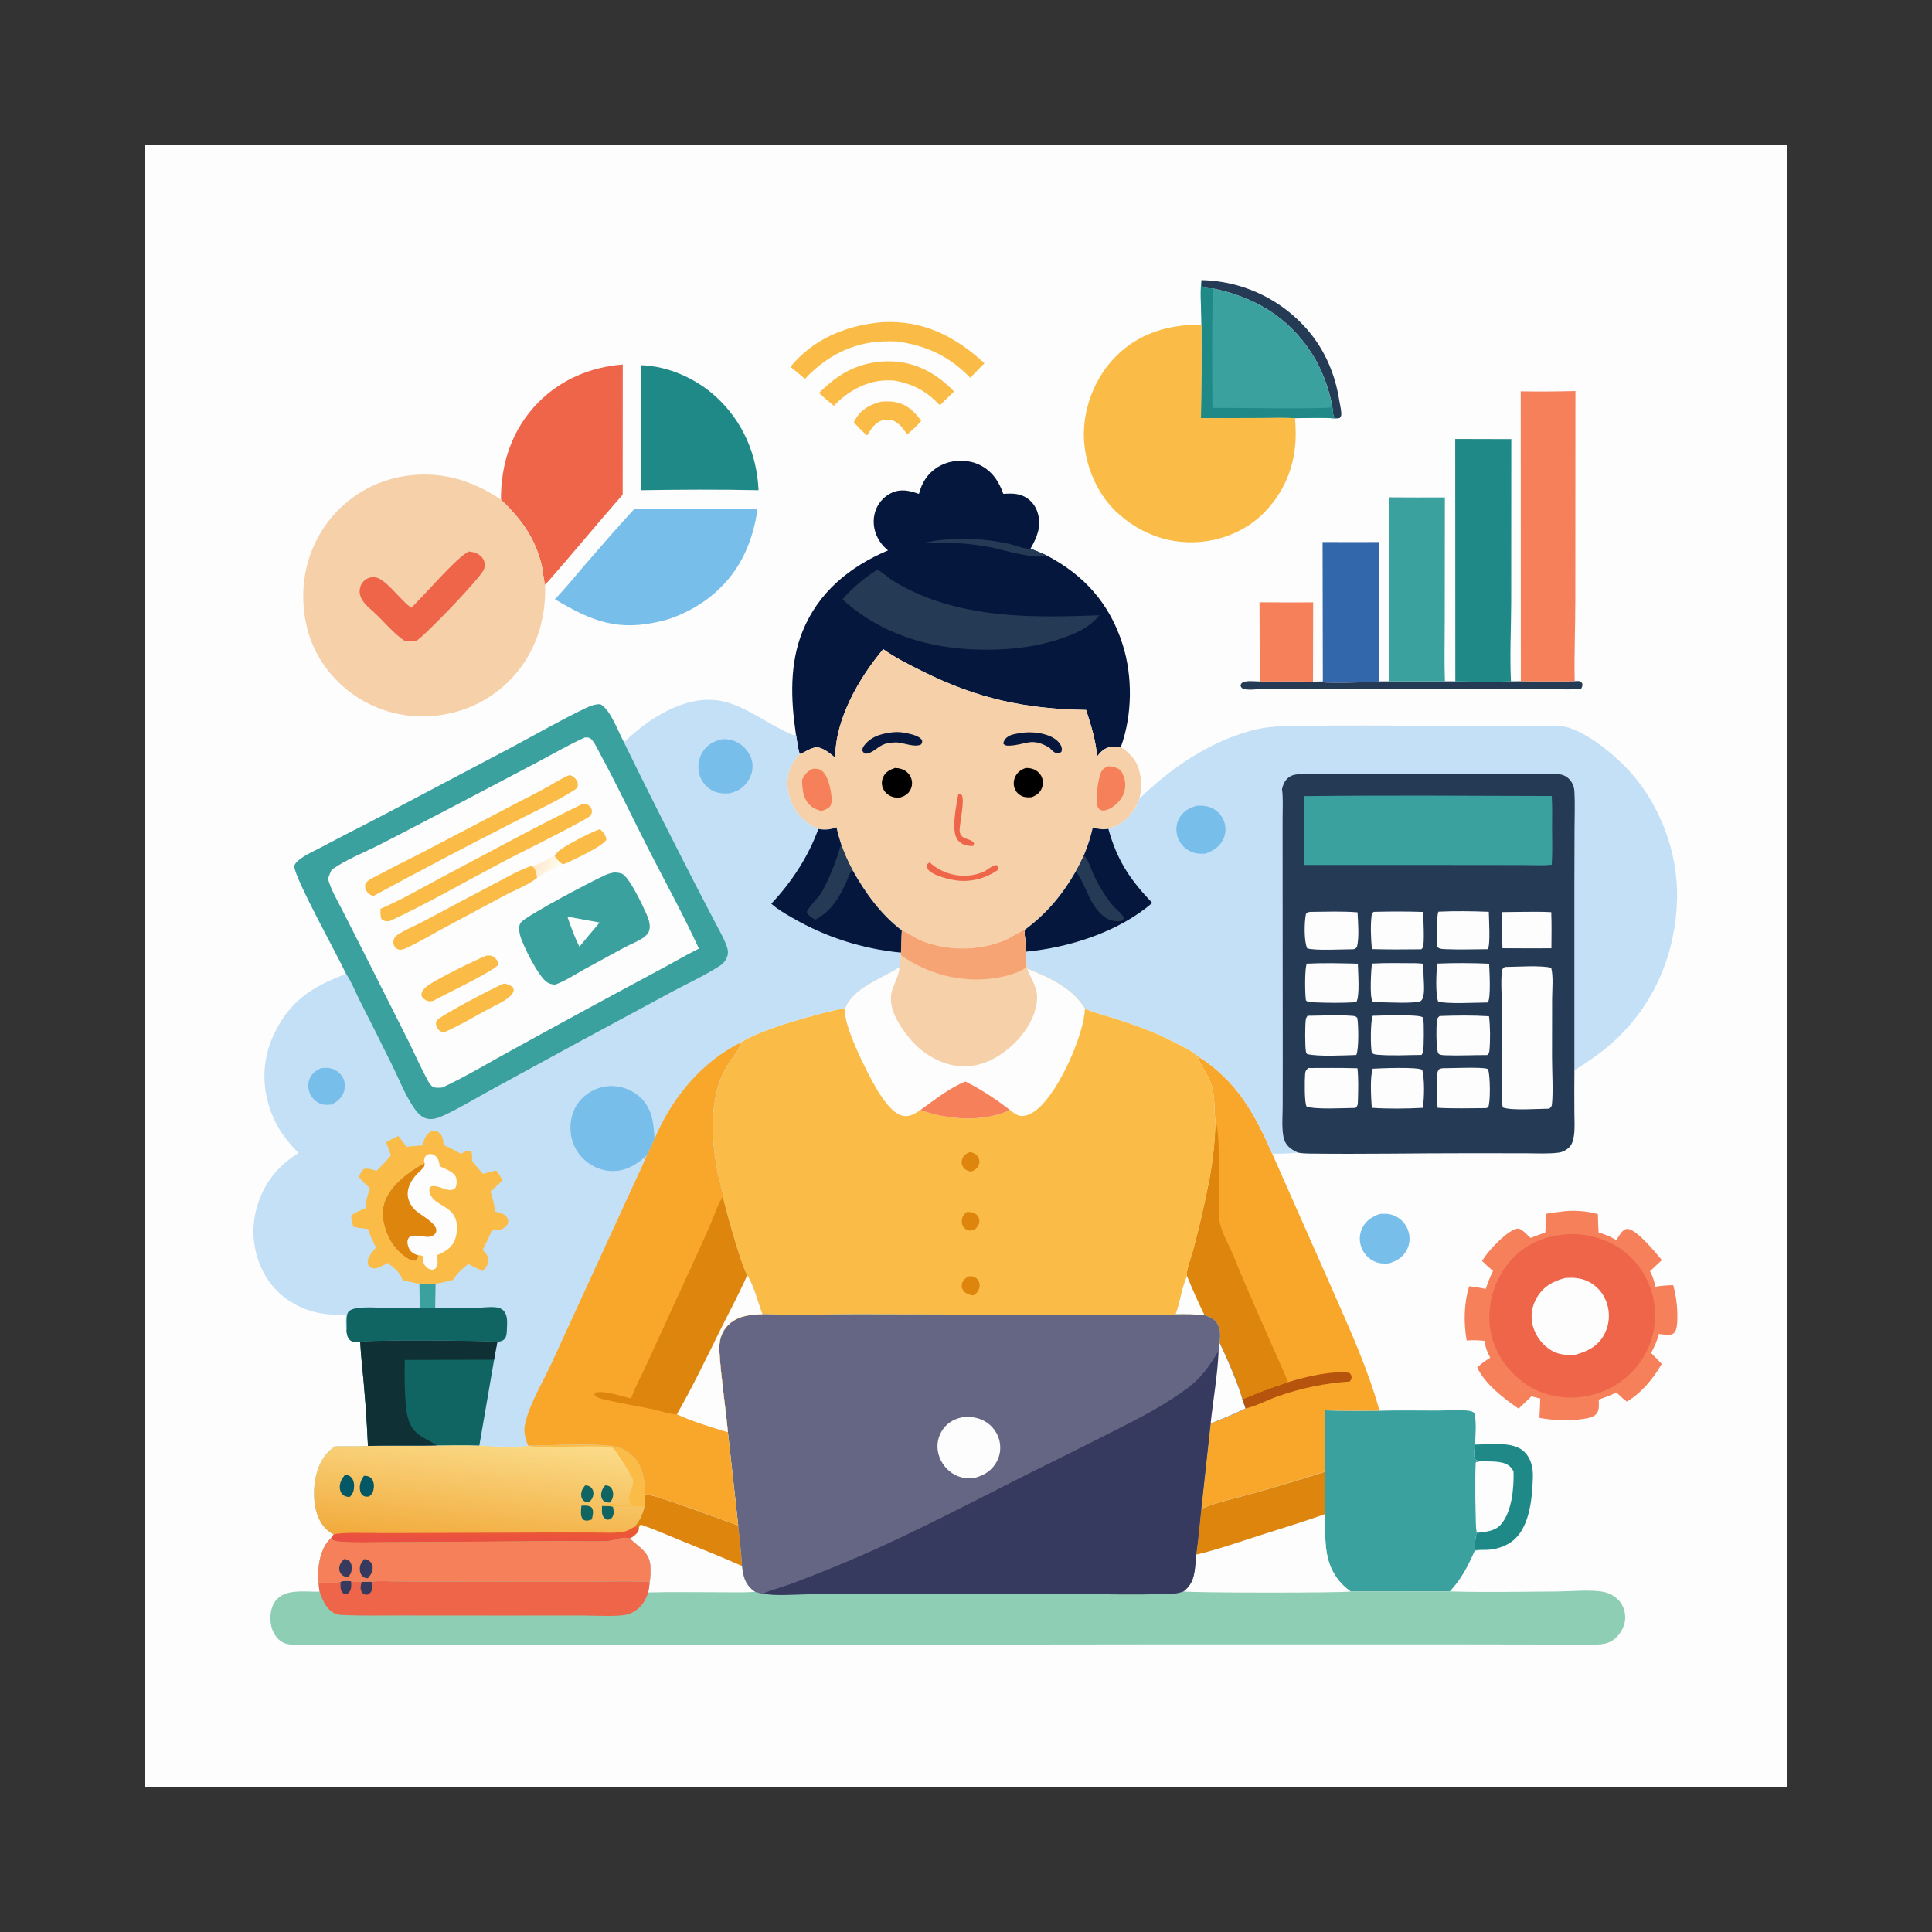
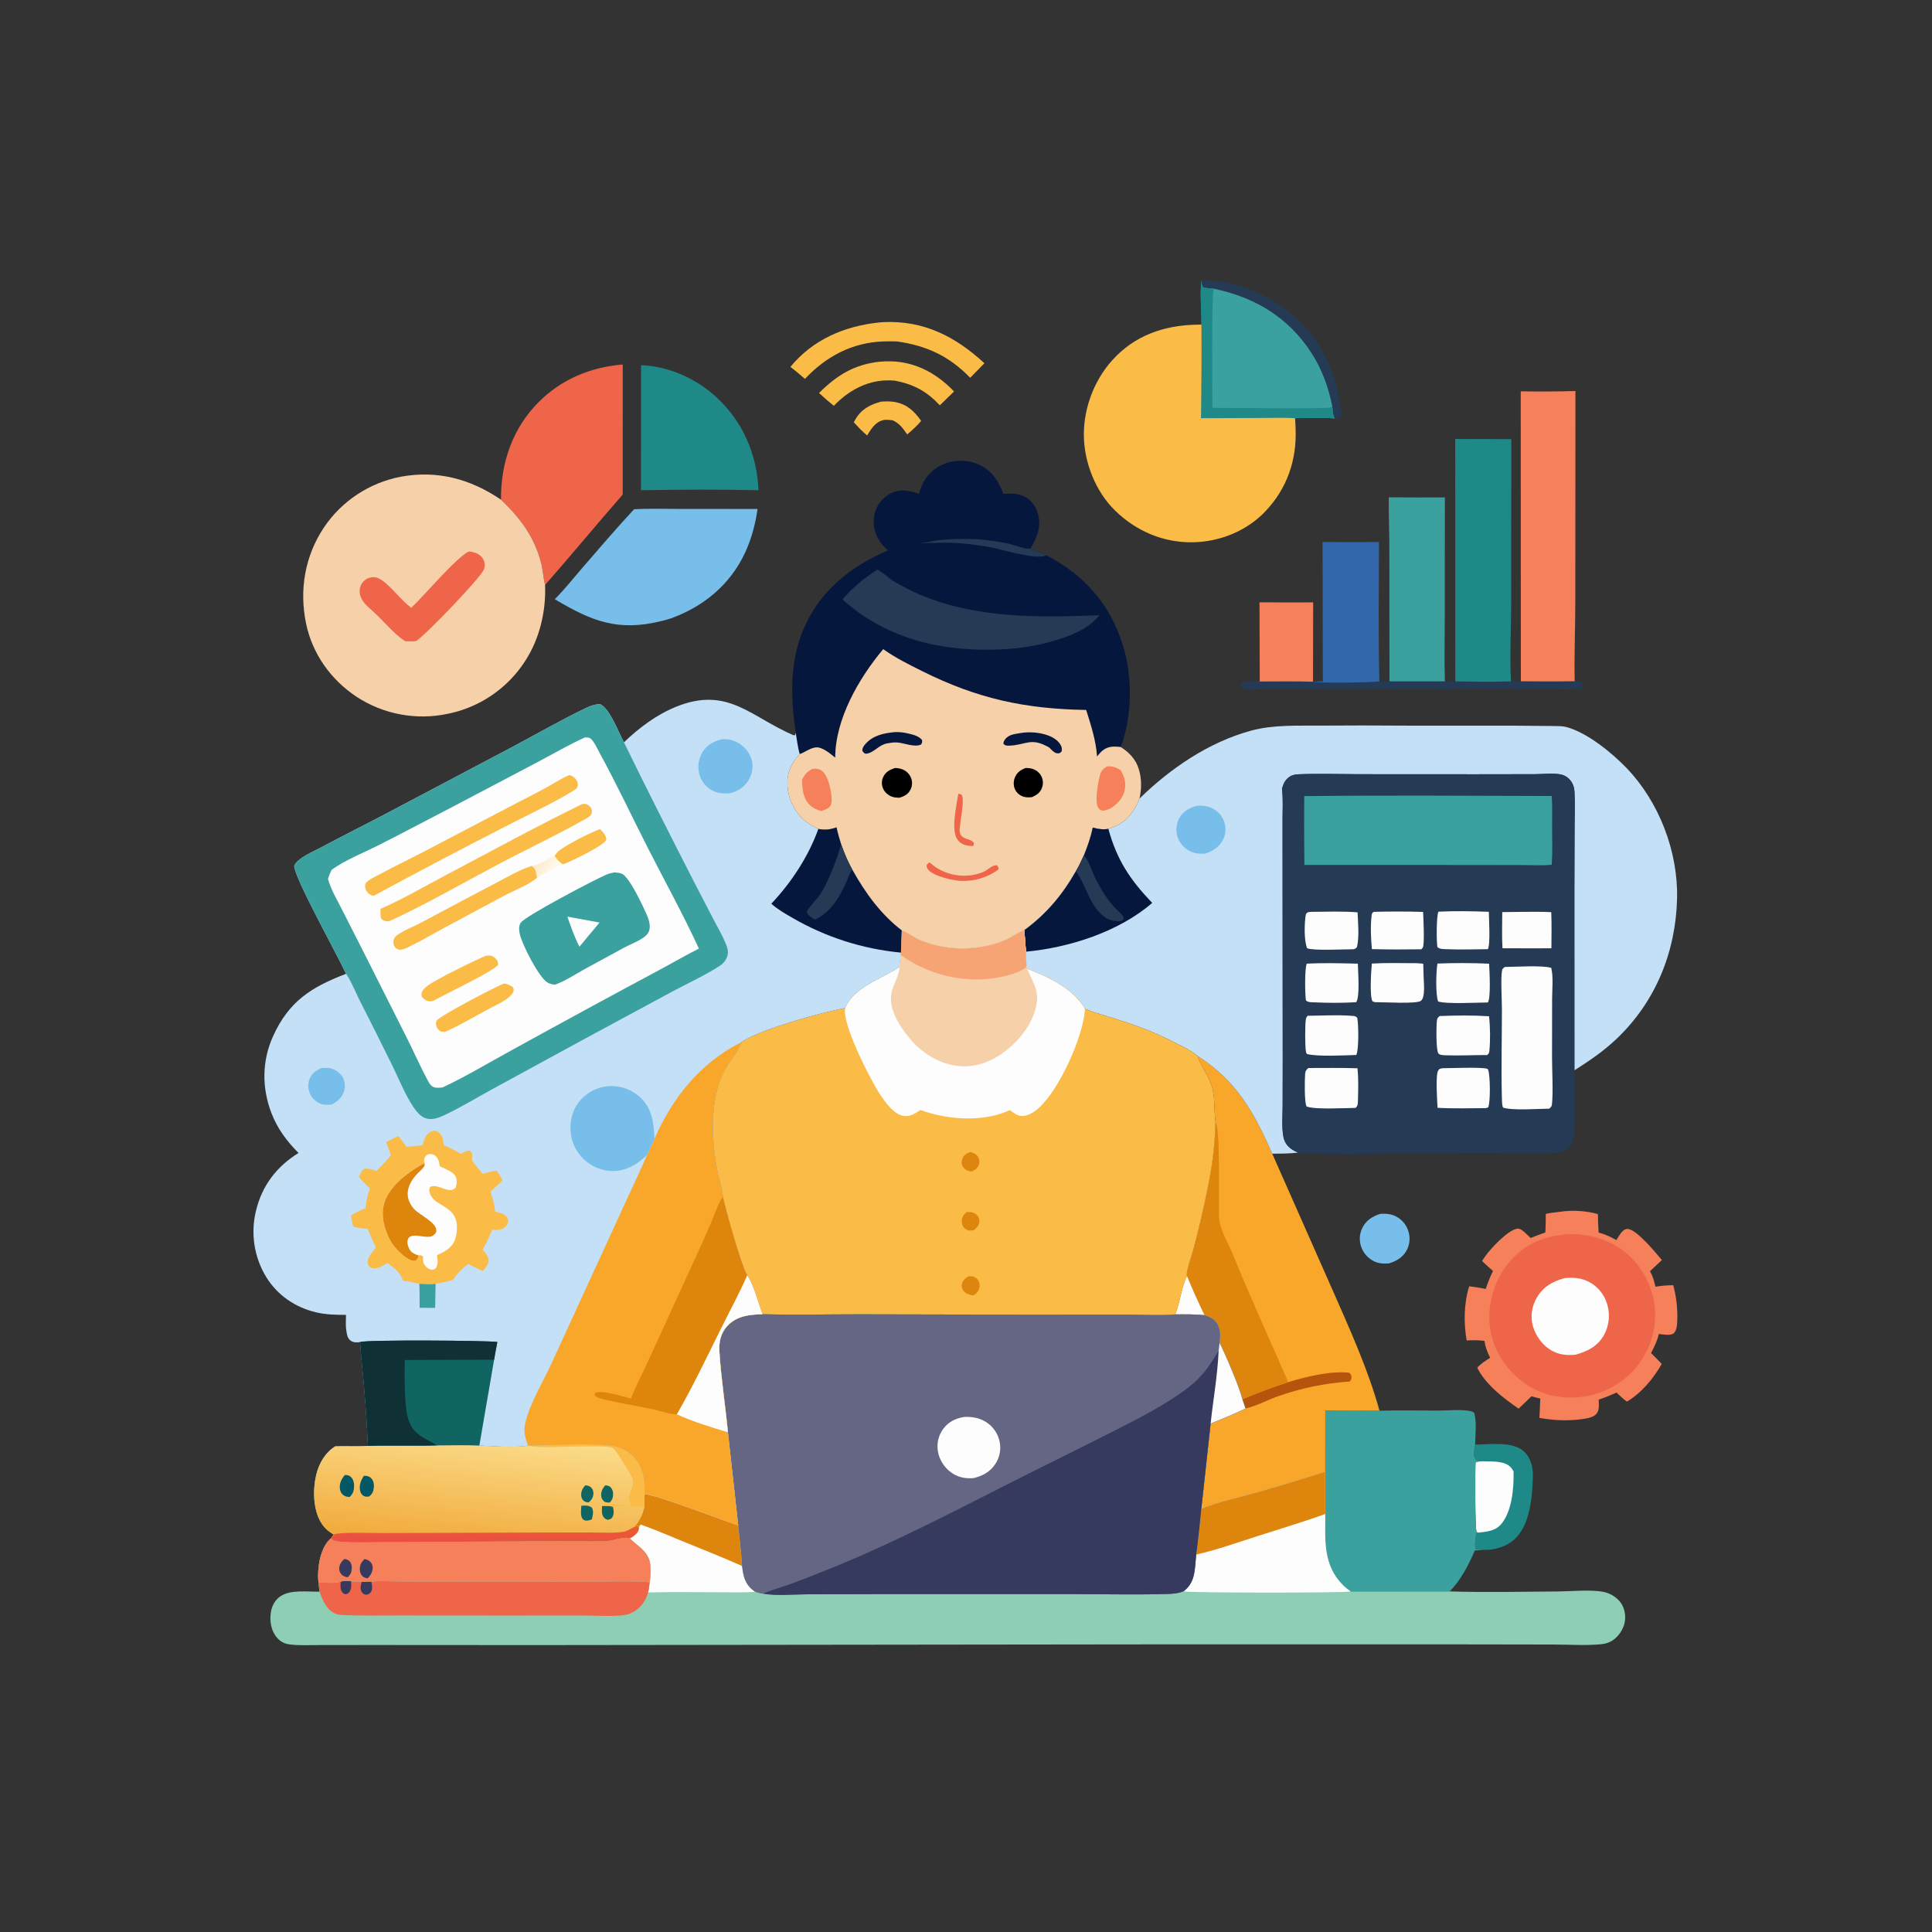
<svg xmlns="http://www.w3.org/2000/svg" version="1.1" id="Layer_1" x="0px" y="0px" viewBox="0 0 5000 5000" style="enable-background:new 0 0 5000 5000;" xml:space="preserve">
  <rect x="0" y="0" width="5000" height="5000" fill="#333333" stroke="none" />
  <g>
-     <path style="fill:#FDFDFD;" d="M375.001,375.001h4249.998v4249.998H375.001V375.001z" />
    <path style="fill:#FABC47;" d="M2280.299,1039.433c11.783-0.847,24.006-1.125,35.668,1c31.622,5.757,50.154,23.807,68.017,48.85   c-10.824,12.987-23.321,24.068-36.129,35.029c-11.256-15.83-18.855-27.733-37.104-36.349c-8.542-1.154-17.149-2.656-25.649-0.482   c-20.366,5.205-30.63,22.881-40.998,39.474c-12.625-10.409-23.429-21.968-34.523-33.971c1.383-2.698,2.836-5.36,4.358-7.985   C2229.266,1058.852,2252.043,1046.982,2280.299,1039.433z" />
    <path style="fill:#78BEEA;" d="M3571.967,3141.459c14.717-0.814,26.895-0.324,40.387,6.408c1.987,1.004,3.915,2.11,5.786,3.316   c1.873,1.207,3.677,2.506,5.412,3.897c1.738,1.392,3.399,2.869,4.985,4.432c1.583,1.566,3.082,3.208,4.499,4.927   c1.414,1.718,2.735,3.505,3.964,5.362s2.359,3.771,3.391,5.744s1.959,3.994,2.781,6.064c0.822,2.07,1.534,4.175,2.137,6.317   c0.589,2.003,1.079,4.029,1.469,6.076c0.39,2.051,0.678,4.116,0.863,6.197c0.186,2.078,0.27,4.16,0.253,6.246   c-0.02,2.086-0.141,4.167-0.365,6.242c-0.224,2.075-0.549,4.134-0.975,6.176c-0.429,2.045-0.956,4.062-1.582,6.051   c-0.625,1.992-1.347,3.948-2.166,5.869s-1.729,3.795-2.731,5.624c-9.986,18-26.737,27.745-45.965,33.344   c-13.584,0.718-25.205,0.622-37.727-5.366c-2.023-0.966-3.99-2.031-5.902-3.196c-1.912-1.168-3.759-2.429-5.541-3.785   c-1.782-1.358-3.489-2.804-5.122-4.337c-1.632-1.533-3.182-3.146-4.648-4.84c-1.466-1.691-2.843-3.453-4.13-5.288   c-1.284-1.834-2.471-3.73-3.561-5.686c-1.09-1.959-2.076-3.966-2.959-6.022c-0.885-2.059-1.662-4.157-2.328-6.296   c-0.636-1.973-1.175-3.972-1.615-5.997c-0.437-2.026-0.774-4.067-1.013-6.126c-0.235-2.061-0.368-4.128-0.398-6.2   c-0.03-2.073,0.042-4.141,0.216-6.205c0.177-2.067,0.455-4.119,0.834-6.155c0.379-2.039,0.858-4.053,1.436-6.043   c0.581-1.989,1.257-3.945,2.03-5.868c0.775-1.923,1.642-3.803,2.602-5.641C3536.161,3157.77,3552.265,3147.875,3571.967,3141.459z" />
    <path style="fill:#253A55;" d="M3109.211,724.97c3.06,0.058,6.119,0.154,9.177,0.288c3.06,0.134,6.116,0.305,9.168,0.514   c3.055,0.209,6.106,0.456,9.156,0.74c3.046,0.284,6.09,0.606,9.131,0.965c3.041,0.359,6.076,0.756,9.106,1.19   c3.03,0.434,6.054,0.905,9.073,1.414c3.019,0.508,6.031,1.054,9.035,1.637c3.005,0.583,6.001,1.202,8.99,1.859   c2.991,0.657,5.972,1.35,8.944,2.081c2.975,0.73,5.938,1.497,8.89,2.3c2.955,0.803,5.899,1.643,8.832,2.519   c2.933,0.876,5.855,1.787,8.766,2.735c2.91,0.948,5.809,1.932,8.695,2.951c2.886,1.019,5.76,2.074,8.62,3.164   c2.861,1.09,5.708,2.215,8.541,3.375c2.834,1.16,5.652,2.355,8.455,3.585c2.803,1.23,5.591,2.494,8.363,3.792   c2.773,1.299,5.528,2.631,8.268,3.997c2.739,1.366,5.46,2.766,8.164,4.2c2.706,1.434,5.393,2.9,8.06,4.4s5.317,3.032,7.948,4.597   c2.631,1.565,5.243,3.162,7.836,4.792c2.59,1.629,5.16,3.29,7.711,4.983c2.551,1.693,5.08,3.417,7.587,5.173   c2.51,1.754,4.996,3.54,7.458,5.358c2.465,1.815,4.907,3.661,7.326,5.537c2.418,1.879,4.813,3.785,7.184,5.719   c2.371,1.937,4.718,3.901,7.039,5.893c2.324,1.995,4.624,4.016,6.898,6.064c2.271,2.05,4.519,4.128,6.74,6.234   s4.417,4.239,6.586,6.4c2.169,2.158,4.313,4.344,6.429,6.558c52.341,54.395,82.833,121.868,94.629,196.044   c1.735,10.915,5.018,23.865,5.304,34.805c0.133,4.985-1.175,7.408-4.229,11.111c-4.329,0.747-8.322,0.984-12.713,1.004   c-5.748-7.765-5.088-23.109-6.744-32.929c-9.55-48.161-26.957-95.625-53.797-136.896   c-60.488-93.002-146.33-143.537-252.983-166.165c-9.085-1.474-19.054-0.078-27.517-3.635   C3109.223,737.032,3109.779,732.377,3109.211,724.97z" />
    <path style="fill:#253A55;" d="M4075.243,1762.962c3.349-0.174,7.234-0.672,10.546-0.249c5.906,0.751,6.151,2.059,9.376,6.649   c0.108,6.051-0.062,7.288-2.86,12.626c-23.628,3.499-48.725,1.776-72.586,1.731l-121.668-0.191l-422.394-0.577l-208.428,0.307   c-14.477-0.095-33.73,3.536-47.497-0.058c-5.321-1.39-6.641-2.831-9.069-7.575c0.573-3.175,0.249-5.205,2.743-7.545   c8.778-8.234,35.067-4.424,46.792-4.345c45.924-0.066,91.964-0.83,137.867,0.511c31.796,4.391,136.681,2.266,171.681-0.697   l26.189-0.17l143.462-0.087l26.961,0.129c47.759,0.73,96.293,1.847,144.006-0.046l25.612-0.191   C3982.328,1763.198,4028.916,1764.086,4075.243,1762.962z" />
    <path style="fill:#FABC47;" d="M2276.406,936.1c9.84-0.809,19.585-1.204,29.459-0.971c64.431,1.498,119.631,32.149,163.202,78.015   c-12.404,11.779-24.671,23.699-36.802,35.76c-34.486-36.631-67.631-54.54-117.103-63.928c-7.119-0.531-14.247-0.692-21.383-0.482   c-52.751,1.283-100.186,28.198-135.738,65.796c-13.244-10.675-25.994-21.594-38.42-33.211   C2166.263,970.86,2210.249,943.405,2276.406,936.1z" />
    <path style="fill:#FABC47;" d="M2275.56,834.461c3.459-0.385,6.927-0.652,10.405-0.801   c105.221-4.694,186.133,37.071,261.719,106.35l-36.793,37.71c-54.063-55.91-112.683-83.228-189.287-94.069   c-11.817-0.41-23.636-0.434-35.457-0.075c-80.713,2.851-148.638,39.047-202.987,97.048c-12.188-10.808-24.713-21.208-37.573-31.203   C2104.132,878.485,2185.554,843.854,2275.56,834.461z" />
    <path style="fill:#F58059;" d="M3259.583,1558.738c46.296,0.396,92.593,0.475,138.888,0.237l-0.407,205.27   c-45.903-1.341-91.943-0.577-137.867-0.511L3259.583,1558.738z" />
    <path style="fill:#1F8988;" d="M3817.636,3738.592c37.316-0.319,99.638-9.504,127.807,19.125   c17.465,17.751,22.366,41.18,21.636,65.31c-1.552,51.008-7.226,122.893-46.696,159.923c-20.615,19.337-52.805,29.293-80.999,28.057   c-6.043-0.644-16.639,0.681-21.279-2.914c-1.237-12.343-0.249-27.355,2.86-39.383l4.677-2.196l-4.146-1.673   c-4.175-5.91-3.968-161.836-2.747-179.865c5.702-3.474,12.339-2.914,18.818-3.154c-2.964-0.203-5.939-0.398-8.89-0.73   c-4.358-0.49-8.056-1.258-10.6-5.039C3811.581,3766.408,3816.271,3749.508,3817.636,3738.592z" />
    <path style="fill:#FDFDFD;" d="M3837.567,3781.823c22.553,1.083,57.039-2.556,73.005,16.49c2.44,2.909,4.47,6.217,6.462,9.438   c1.262,41.662-3.847,105.275-33.178,138.009c-15.232,17.004-36.976,18.179-58.213,20.756l-4.146-1.673   c-4.175-5.91-3.968-161.836-2.747-179.865C3824.451,3781.503,3831.088,3782.063,3837.567,3781.823z" />
    <path style="fill:#3268AB;" d="M3422.847,1402.724c48.623,0.335,97.246,0.354,145.87,0.058   c0.025,120.096-2.042,240.718,1.029,360.764c-35,2.963-139.885,5.088-171.681,0.697c8.471-0.344,16.942-0.789,25.425-0.693   L3422.847,1402.724z" />
    <path style="fill:#3BA19F;" d="M3594.129,1287.095c48.396,0.382,96.794,0.447,145.193,0.195l-0.32,317.264   c0.021,52.76-1.39,106.026,0.395,158.736l-143.462,0.087l-0.303-344.204C3595.495,1375.17,3593.71,1331.068,3594.129,1287.095z" />
    <path style="fill:#1F8988;" d="M1659.11,945.173c70.631,2.32,142.255,34.369,194.018,81.866   c69.253,63.547,105.827,148.443,109.936,241.677c-101.095-2.303-203.083-1.627-304.203-0.021L1659.11,945.173z" />
    <path style="fill:#3BA19F;" d="M3109.211,724.97c0.569,7.407,0.012,12.062,4.125,18.349c8.463,3.557,18.432,2.161,27.517,3.635   c106.652,22.629,192.495,73.164,252.983,166.165c26.841,41.271,44.247,88.735,53.797,136.896c1.656,9.82,0.996,25.164,6.744,32.929   c-33.406-3.146-69.229-0.735-102.834-0.706c-28.941-1.648-58.412-0.556-87.403-0.473l-156.075,0.486   c1.436-80.733,1.883-161.471,1.341-242.213C3109.472,802.586,3105.218,762.023,3109.211,724.97z" />
    <path style="fill:#1F8988;" d="M3109.211,724.97c0.569,7.407,0.012,12.062,4.125,18.349c8.463,3.557,18.432,2.161,27.517,3.635   c-5.665,17.579-3.345,271.423-3.146,308.64c41.653-0.481,297.471,3.785,309.083-1.793l0.843-3.785   c1.656,9.82,0.996,25.164,6.744,32.929c-33.406-3.146-69.229-0.735-102.834-0.706c-28.941-1.648-58.412-0.556-87.403-0.473   l-156.075,0.486c1.436-80.733,1.883-161.471,1.341-242.213C3109.472,802.586,3105.218,762.023,3109.211,724.97z" />
    <path style="fill:#1F8988;" d="M3766.101,1136.095l145.106,0.369l-0.237,420.559c-0.116,68.349-3.989,138.204-0.606,206.349   c-47.713,1.892-96.248,0.776-144.006,0.046L3766.101,1136.095z" />
    <path style="fill:#F58059;" d="M3935.653,1012.775c47.187,0.744,94.37,0.499,141.549-0.735l-0.311,542.049   c0,69.125-3.055,140.125-1.648,208.872c-46.327,1.125-92.915,0.237-139.266,0.22L3935.653,1012.775z" />
    <path style="fill:#78BEEA;" d="M1641.048,1317.861c37.91-2.1,76.591-0.83,114.576-0.818l204.888,0.154   c-5.379,38.806-15.85,77.986-32.448,113.53c-38.37,82.165-106.918,138.893-191.225,169.465c-7.554,2.569-15.248,4.615-22.985,6.557   c-113.995,28.629-182.107,1.312-277.997-56.03c24.99-25.28,47.883-53.988,71.125-80.937   C1551.005,1418.741,1595.211,1367.251,1641.048,1317.861z" />
    <path style="fill:#EE6549;" d="M1296.545,1293.162c-0.809-94.085,29.364-183.883,96.679-251.775   c59.297-59.803,135.166-91.35,218.48-98.065l-0.174,336.692c-67.759,77.197-132.842,156.723-200.854,233.65   c-4.611-17.158-5.005-35.237-9.197-52.494C1384.542,1391.473,1347.508,1341.527,1296.545,1293.162z" />
    <path style="fill:#3BA19F;" d="M3570.128,3650.977c50.041-1.457,100.265-0.382,150.331-0.398c23.134-0.012,47.46-2.503,70.44-0.585   c8.006,0.668,18.395,1.237,24.5,6.748c6.653,24.442,2.698,56.524,2.237,81.85c-1.366,10.916-6.056,27.816,0.44,37.461   c2.544,3.781,6.242,4.549,10.6,5.039c2.951,0.332,5.927,0.527,8.89,0.73c-6.479,0.241-13.115-0.319-18.818,3.154   c-1.22,18.029-1.428,173.956,2.747,179.865l4.146,1.673l-4.677,2.196c-3.109,12.028-4.096,27.04-2.86,39.383   c4.64,3.594,15.236,2.27,21.279,2.914c-7.521,0.676-15.024,1.403-22.57,1.747c-16.718,38.719-35.54,75.039-64.763,105.793   l-256.494,0.104c-7.18-5.039-13.7-10.26-19.909-16.444c-52.237-52.046-45.857-116.307-45.853-183.983l-0.104-109.545l0.187-158.69   C3476.499,3651.596,3523.461,3650.824,3570.128,3650.977z" />
    <path style="fill:#FABC47;" d="M3109.406,840.04c0.542,80.742,0.095,161.479-1.341,242.213l156.075-0.486   c28.991-0.083,58.462-1.175,87.403,0.473c0.7,9.427,1.195,18.865,1.486,28.314c3.017,79.932-22.014,152.909-77.173,211.637   c-48.31,51.444-117.468,79.65-187.543,81.186c-76.82,1.685-147.58-28.505-202.39-81.916   c-50.855-49.56-80.567-125.309-80.912-195.961c-0.369-74.935,30.709-151.352,83.942-204.253   C2949.711,860.866,3026.016,839.861,3109.406,840.04z" />
    <path style="fill:#F58059;" d="M4039.279,3135.844c29.377-4.624,67.626-2.158,96.09,6.242c0.087,15.95,0.826,31.771,1.805,47.688   c16.842,4.433,30.792,11.086,45.916,19.478c5.01-7.915,10.339-17.768,17.374-23.964c4.03-3.553,7.587-5.321,13.049-4.711   c23.475,2.61,71.304,61.363,87.44,80.484l-30.754,28.708c7.089,12.891,10.916,25.94,14.012,40.197   c15.381-2.387,30.485-3.765,46.044-3.922c7.608,27.135,11.103,56.499,10.675,84.647c-0.17,11.281-0.174,33.365-10.227,40.491   c-8.483,6.014-27.546,2.079-37.42,1.167c-4.537,17.797-11.729,33.112-20.374,49.215c9.446,9.139,18.461,18.834,27.654,28.235   c-21.279,37.619-52.652,75.342-90.155,97.572c-9.815-6.898-18.278-15.348-26.957-23.587c-14.971,7.321-30.074,12.962-45.82,18.382   c-0.108,12.348,2.411,25.434-5.545,36.03c-9.874,13.148-35.079,13.634-50.299,16.041c-33.004,2.889-65.256,1.179-97.837-4.835   c1.024-16.649,1.761-33.311,2.212-49.987c-7.703-1.656-15.232-3.715-22.815-5.844c-10.905,10.846-21.991,21.503-33.261,31.97   c-39.217-27.313-85.652-62.16-107.076-106.237c10.098-10.347,21.458-17.909,33.672-25.45   c-7.786-14.539-12.497-27.617-15.033-43.782c-15.722-1.639-30.132-2.291-45.895-0.855c-8.019-44.886-7.371-96.7,6.583-140.387   c14.377,1.851,28.513,3.906,42.687,6.965c5.462-16.108,11.189-31.427,18.901-46.605c-9.836-8.325-19.262-16.826-28.459-25.849   c2.808-4.269,5.681-8.497,8.616-12.683c14.174-20.104,59.015-67.909,83.087-70.993c10.766-1.378,25.405,16.992,34.104,24.197   c12.505-5.192,25.288-9.687,38.001-14.335c1.121-15.95,0.988-32.037,1.208-48.024   C4013.257,3138.662,4026.297,3137.392,4039.279,3135.844z" />
    <path style="fill:#EE6549;" d="M4039.906,3195.962c50.569-7.964,110.326,6.246,152.556,34.731   c45.85,30.92,77.816,81.862,87.739,136.108c0.598,3.39,1.111,6.79,1.54,10.202c0.432,3.414,0.779,6.837,1.042,10.268   c0.263,3.428,0.443,6.862,0.54,10.301c0.094,3.439,0.105,6.88,0.033,10.322c-0.072,3.439-0.228,6.874-0.469,10.305   s-0.566,6.855-0.976,10.272c-0.406,3.417-0.897,6.822-1.473,10.214c-0.576,3.392-1.233,6.768-1.972,10.127   c-0.739,3.359-1.56,6.699-2.465,10.019c-0.902,3.32-1.884,6.616-2.947,9.886c-1.065,3.273-2.209,6.517-3.432,9.733   c-1.223,3.215-2.523,6.4-3.901,9.554c-1.378,3.151-2.832,6.268-4.362,9.351c-1.533,3.079-3.138,6.12-4.814,9.123   c-1.682,3.005-3.435,5.966-5.259,8.882c-1.823,2.916-3.717,5.787-5.682,8.612c-2.075,2.964-4.224,5.875-6.445,8.733   c-2.222,2.858-4.514,5.658-6.877,8.4c-2.36,2.742-4.789,5.423-7.288,8.044c-2.496,2.62-5.055,5.177-7.678,7.67   s-5.308,4.92-8.056,7.28c-2.745,2.357-5.546,4.646-8.404,6.865c-2.861,2.216-5.775,4.361-8.741,6.433   c-2.969,2.073-5.986,4.07-9.052,5.993c-3.069,1.92-6.183,3.763-9.343,5.528c-3.16,1.765-6.361,3.451-9.604,5.059   c-3.243,1.605-6.524,3.128-9.845,4.57c-3.32,1.439-6.675,2.796-10.064,4.072c-3.387,1.273-6.804,2.459-10.251,3.561   c-3.448,1.104-6.92,2.12-10.417,3.047c-3.498,0.93-7.017,1.771-10.559,2.523c-3.539,0.75-7.096,1.413-10.67,1.988   c-2.354,0.44-4.699,0.901-7.068,1.216c-54.632,7.3-110.857-5.275-154.818-38.885c-45.061-34.452-76.99-84.07-84.415-140.852   c-7.159-54.76,9.334-116.609,43.177-160.271C3935.873,3227.609,3981.224,3203.391,4039.906,3195.962z" />
    <path style="fill:#FDFDFD;" d="M4050.394,3307.562c20.827-1.714,40.761-0.515,59.865,8.936c1.452,0.722,2.886,1.48,4.299,2.274   c1.414,0.797,2.806,1.628,4.175,2.494c1.373,0.866,2.721,1.767,4.047,2.702c1.323,0.935,2.622,1.903,3.897,2.905   c1.275,1.004,2.524,2.039,3.748,3.104c1.223,1.065,2.417,2.161,3.582,3.287c1.168,1.126,2.305,2.283,3.412,3.47   c1.109,1.184,2.186,2.396,3.229,3.635c1.046,1.24,2.06,2.506,3.042,3.798c0.979,1.292,1.926,2.608,2.839,3.947   c0.913,1.342,1.792,2.706,2.635,4.092c0.844,1.383,1.652,2.789,2.424,4.217c0.772,1.425,1.507,2.869,2.204,4.333   c0.697,1.467,1.357,2.948,1.979,4.445c0.623,1.497,1.207,3.009,1.752,4.537c0.545,1.53,1.05,3.071,1.515,4.623   c0.521,1.663,0.999,3.338,1.436,5.026c0.434,1.688,0.828,3.387,1.179,5.097c0.349,1.707,0.656,3.421,0.921,5.143   c0.263,1.724,0.482,3.453,0.66,5.188c0.174,1.734,0.306,3.472,0.395,5.213c0.088,1.74,0.134,3.482,0.137,5.225   c0,1.743-0.044,3.486-0.133,5.229c-0.085,1.74-0.216,3.478-0.39,5.213c-0.177,1.735-0.396,3.464-0.656,5.188   c-0.263,1.721-0.568,3.437-0.917,5.146c-0.349,1.707-0.74,3.405-1.175,5.093c-0.435,1.688-0.912,3.365-1.432,5.03   c-0.518,1.663-1.078,3.312-1.681,4.947c-0.603,1.638-1.246,3.258-1.93,4.86c-0.684,1.604-1.409,3.19-2.175,4.756   c-0.764,1.566-1.566,3.113-2.407,4.64c-16.303,29.061-42.309,41.923-73.034,50.494c-20.619,2.183-40.446,0.76-59.16-8.932   c-25.019-12.957-43.895-37.901-51.527-64.833c-7.172-25.317-2.885-51.847,10.451-74.392   C3994.302,3329.468,4019.573,3315.335,4050.394,3307.562z" />
    <path style="fill:#F9A72A;" d="M3099.627,2732.941c100.805,64.078,146.65,147.459,192.914,252.746l155.2,350.862   c44.878,102.24,92.678,206.61,122.387,314.429c-46.667-0.153-93.629,0.618-140.25-0.988l-0.187,158.69   c-59.968,19.161-120.231,37.344-180.791,54.549c-40.823,11.443-103.324,25.251-139.972,41.541l24.122-220.618   c30.285-12.53,60.952-24.338,90.275-39.018l-8.147-23.736c-7.126-30.779-43.886-116.518-58.981-146.139   c1.777-16.207,3.233-32.796-4.868-47.738c-7.529-13.892-19.781-19.225-34.083-23.969c-25.076-2.399-50.336-2.142-75.495-1.888   c11.949-29.53,16.863-74.171,30.236-99.182c-3.972-9.5,12.385-54.283,15.767-66.576c14.936-55.867,28.023-112.165,39.262-168.892   c5.548-27.069,9.886-54.33,13.016-81.783c3.129-27.456,5.037-54.996,5.723-82.618c-4.586-31.477-0.481-62.285-10.073-93.583   C3128.551,2785.767,3101.948,2748.492,3099.627,2732.941z" />
    <path style="fill:#B6530D;" d="M3333.971,3576.976c45.277-13.928,110.596-29.945,157.951-24.205   c3.852,3.702,5.171,5.242,5.765,10.94c0.519,4.964-1.681,8.288-4.835,11.662c-15.996,1.057-31.935,2.666-47.817,4.827   c-15.885,2.161-31.676,4.868-47.373,8.122c-15.697,3.254-31.262,7.048-46.696,11.381c-15.434,4.33-30.699,9.19-45.795,14.58   c-26.272,9.517-54.794,24.886-81.846,30.85l-8.147-23.736C3254.42,3604.717,3293.393,3590.087,3333.971,3576.976z" />
    <path style="fill:#DE850E;" d="M3145.755,2902.613c12.19,21.711,8.301,172.789,8.874,209.345   c0.291,18.395-1.316,39.159,3.295,57.002c6.89,26.633,22.752,52.801,33.137,78.392c45.073,111.031,95.11,219.763,142.91,329.624   c-40.578,13.111-79.55,27.741-118.792,44.422c-7.126-30.779-43.886-116.518-58.981-146.139c1.777-16.207,3.233-32.796-4.868-47.738   c-7.529-13.892-19.781-19.225-34.083-23.969c-25.076-2.399-50.336-2.142-75.495-1.888c11.949-29.53,16.863-74.171,30.236-99.182   c-3.972-9.5,12.385-54.283,15.767-66.576c14.936-55.867,28.023-112.165,39.262-168.892c5.548-27.069,9.886-54.33,13.016-81.783   C3143.161,2957.774,3145.069,2930.235,3145.755,2902.613z" />
    <path style="fill:#FDFDFD;" d="M3041.75,3401.664c11.949-29.53,16.863-74.171,30.236-99.182   c13.976,34.188,29.062,67.878,45.26,101.07C3092.169,3401.153,3066.91,3401.41,3041.75,3401.664z" />
    <path style="fill:#F6D0A8;" d="M1410.677,1513.664c2.631,68.145-13.983,139.063-51.332,196.608c-1.4,2.183-2.828,4.348-4.283,6.495   c-1.453,2.15-2.933,4.28-4.441,6.392c-1.508,2.108-3.042,4.199-4.603,6.271c-1.561,2.073-3.146,4.125-4.756,6.159   c-1.613,2.034-3.25,4.047-4.91,6.039c-1.663,1.99-3.349,3.959-5.059,5.91c-1.713,1.951-3.449,3.879-5.209,5.786   c-1.757,1.906-3.539,3.789-5.346,5.649c-1.807,1.862-3.637,3.701-5.491,5.516c-1.851,1.818-3.726,3.611-5.624,5.379   c-1.898,1.768-3.817,3.513-5.757,5.234c-1.942,1.721-3.906,3.417-5.889,5.088c-1.981,1.671-3.984,3.318-6.01,4.939   c-2.025,1.624-4.07,3.221-6.134,4.79c-2.064,1.572-4.148,3.116-6.25,4.632c-2.106,1.519-4.228,3.012-6.367,4.478   c-2.142,1.464-4.3,2.901-6.475,4.312c-2.178,1.411-4.372,2.795-6.583,4.15c-2.211,1.359-4.439,2.688-6.686,3.989   c-2.244,1.3-4.503,2.572-6.778,3.814c-2.277,1.245-4.57,2.461-6.877,3.648c-2.305,1.184-4.626,2.341-6.964,3.47   c-2.335,1.129-4.684,2.229-7.047,3.3c-2.363,1.068-4.738,2.107-7.126,3.117c-2.391,1.013-4.792,1.994-7.205,2.943   c-2.416,0.949-4.841,1.869-7.276,2.76c-2.438,0.888-4.885,1.747-7.342,2.577c-2.46,0.827-4.928,1.624-7.404,2.391   c-2.479,0.766-4.967,1.502-7.462,2.208c-2.499,0.703-5.004,1.375-7.516,2.017c-2.512,0.642-5.033,1.252-7.562,1.83   s-5.065,1.125-7.608,1.64c-5.025,1.082-10.074,2.038-15.149,2.868c-5.072,0.83-10.161,1.536-15.269,2.117   c-5.108,0.581-10.227,1.035-15.356,1.361c-5.13,0.327-10.265,0.527-15.406,0.602c-5.138,0.072-10.276,0.018-15.414-0.162   s-10.268-0.487-15.39-0.921c-5.122-0.434-10.229-0.995-15.323-1.681c-5.094-0.686-10.168-1.497-15.224-2.432   c-5.055-0.938-10.084-1.999-15.087-3.183c-5-1.184-9.969-2.492-14.908-3.922c-4.936-1.431-9.835-2.982-14.697-4.653   c-4.861-1.674-9.679-3.465-14.452-5.375c-4.77-1.909-9.492-3.936-14.165-6.08c-4.673-2.144-9.29-4.402-13.85-6.773   c-4.56-2.371-9.059-4.853-13.497-7.446c-4.438-2.595-8.81-5.297-13.115-8.106c-67.145-44.442-115.115-111.836-131.177-190.972   c-17.707-87.22-2.47-174.64,47.393-248.716c2.836-4.167,5.773-8.264,8.811-12.289c3.038-4.023,6.172-7.971,9.401-11.845   c3.229-3.871,6.552-7.66,9.969-11.368c3.414-3.71,6.917-7.335,10.509-10.874c3.591-3.536,7.267-6.984,11.028-10.343   c3.76-3.359,7.601-6.624,11.521-9.795c3.921-3.171,7.915-6.245,11.982-9.222c4.07-2.977,8.211-5.852,12.422-8.625   c4.211-2.775,8.486-5.445,12.825-8.01c4.341-2.565,8.742-5.023,13.202-7.375c4.46-2.349,8.976-4.589,13.547-6.719   c4.568-2.131,9.188-4.148,13.858-6.051c4.668-1.904,9.38-3.693,14.136-5.367c4.756-1.677,9.55-3.235,14.381-4.673   c4.831-1.442,9.695-2.763,14.593-3.964c4.895-1.204,9.817-2.287,14.767-3.25c95.152-17.83,181.077,5.408,260.375,59.214   c50.963,48.365,87.997,98.31,104.934,168.008C1405.671,1478.427,1406.066,1496.507,1410.677,1513.664z" />
    <path style="fill:#EE6549;" d="M1213.599,1427.212c2.835,0.311,5.591,0.735,8.388,1.291c11.359,2.254,21.989,7.803,28.214,17.963   c4.943,8.068,5.209,17.315,2.594,26.234c-5.79,19.748-154.494,174.15-176.387,186.626c-9.314,0.805-18.718,0.303-28.057,0.108   c-30.398-20.192-55.321-52.212-82.593-76.811c-13.912-12.563-30.426-25.5-34.232-44.949c-0.266-1.298-0.463-2.605-0.593-3.922   c-0.127-1.317-0.185-2.638-0.174-3.964c0.011-1.323,0.093-2.642,0.245-3.959c0.152-1.314,0.374-2.618,0.664-3.91   c0.288-1.292,0.645-2.566,1.071-3.823c0.423-1.253,0.912-2.482,1.465-3.686c0.556-1.201,1.173-2.37,1.851-3.507   c0.678-1.137,1.414-2.236,2.208-3.295c0.717-0.946,1.479-1.854,2.287-2.723c0.811-0.869,1.661-1.695,2.552-2.478   c0.894-0.783,1.823-1.519,2.789-2.208c0.969-0.689,1.969-1.327,3.001-1.913c1.032-0.589,2.09-1.123,3.175-1.602   c1.085-0.481,2.191-0.906,3.32-1.274c1.129-0.368,2.273-0.678,3.432-0.93c1.162-0.255,2.333-0.448,3.511-0.581   c8.081-0.892,15.431,1.137,22.333,5.317c25.728,15.576,52.328,53.25,79.484,73.885   C1096.974,1542.339,1182.6,1440.846,1213.599,1427.212z" />
    <path style="fill:#06173D;" d="M2378.211,1278.184c1.955-6.977,4.117-13.813,6.952-20.49   c11.538-27.202,32.423-47.186,59.932-57.815c28.293-10.936,62.372-10.098,89.707,3.051c32.531,15.647,49.9,42.218,61.824,75.076   c20.295-1.146,38.428-1.83,56.931,8.45c16.274,9.035,27.285,24.417,32.373,42.147c9.845,34.299-2.391,62.16-18.967,91.383   c13.568,5.412,27.359,10.546,40.524,16.88c97.8,50.456,164.625,125.363,198.032,231.347   c26.247,83.282,24.915,182.891-4.781,265.189c-17.453-2.096-33.49-2.598-47.829,9.504c-5.138,4.333-9.496,9.845-13.804,14.983   c-2.532-40.445-15.937-81.941-28.127-120.465c-159.238-2.723-281.712-29.293-424.697-100.618   c-33.888-16.905-69.635-34.685-100.493-56.74c-62.803,74.69-124.159,180.878-124.204,280.811   c-12.057-9.787-33.498-28.268-50.07-26.604c-15.601,1.565-33.631,15.813-42.035,17.199c-5.01-17.967-7.168-37.324-10.318-55.731   c-12.588-86.901-15.755-178.467,17.71-261.404c41.242-102.203,122.083-167.792,221.378-209.927   c-11.202-9.073-20.217-19.802-26.828-32.634c-10.833-21.022-13.58-45.982-6.118-68.556c0.429-1.306,0.893-2.601,1.391-3.885   c0.495-1.284,1.024-2.552,1.585-3.806c0.562-1.256,1.155-2.497,1.781-3.723c0.623-1.226,1.277-2.435,1.963-3.627   c0.689-1.193,1.406-2.367,2.15-3.524c0.747-1.154,1.523-2.288,2.328-3.403c0.802-1.118,1.634-2.214,2.494-3.287   c0.861-1.074,1.749-2.124,2.665-3.15c0.913-1.029,1.853-2.034,2.818-3.013c0.966-0.979,1.955-1.934,2.967-2.864   c1.016-0.93,2.053-1.832,3.113-2.706c1.06-0.877,2.142-1.727,3.246-2.548c1.104-0.822,2.229-1.614,3.375-2.378   c1.143-0.764,2.305-1.497,3.486-2.2c1.182-0.706,2.381-1.379,3.599-2.021c1.215-0.642,2.446-1.253,3.694-1.834   C2332.225,1264.218,2354.425,1269.879,2378.211,1278.184z" />
    <path style="fill:#253A55;" d="M2707.486,1436.865c-21.744,13.717-114.082-14.75-142.956-20.362   c-23.039-4.478-46.642-7.467-69.996-9.749c-37.407-3.661-73.35-1.698-110.766-1.087c3.001-1.204,1.594-0.901,4.993-1.137   c13.389-0.942,25.853-4.947,39.163-6.329c42.678-4.428,87.503-5.022,130.04,0.174c18.382,2.245,37.017,5.308,55.072,9.401   c14.36,3.25,37.1,13.003,51.216,12.393c0.905-0.042,1.805-0.12,2.71-0.183C2680.53,1425.398,2694.321,1430.532,2707.486,1436.865z" />
    <path style="fill:#253A55;" d="M2270.434,1474.559c10.779,3.823,28.85,21.121,40.055,28.111   c23.28,14.514,48.966,27.484,74.363,38.001c146.015,60.484,305.784,57.524,460.647,51.623   c-29.414,35.154-66.182,49.199-108.42,63.418c-11.821,3.611-23.745,6.839-35.772,9.683c-12.028,2.847-24.135,5.306-36.32,7.375   c-12.186,2.072-24.425,3.752-36.719,5.038s-24.615,2.179-36.963,2.677c-150.755,7.28-296.728-25.849-410.971-129.334   C2205.767,1521.621,2237.334,1495.071,2270.434,1474.559z" />
    <path style="fill:#F6D0A8;" d="M2285.786,1680.066c30.858,22.055,66.605,39.835,100.493,56.74   c142.985,71.324,265.459,97.895,424.697,100.618c12.19,38.524,25.595,80.02,28.127,120.465c4.308-5.138,8.666-10.65,13.804-14.983   c14.339-12.103,30.376-11.6,47.829-9.504c26.126,17.062,42.67,36.474,49.306,67.88c4.594,21.744,3.777,43.612-0.95,65.256   c-11.804,31.348-31.012,57.674-62.302,71.748c-5.948,2.677-12.206,4.748-18.386,6.798c-14.447,2.416-26.226,0.457-40.259-3.225   c-5.532,24.969-13.302,48.228-23.072,71.839c-6.512,13.816-12.696,27.982-20.665,41.035   c-35.341,61.716-76.039,110.359-133.46,152.531l-3.773,1.61c-17.307,7.516-32.655,19.196-50.299,26.139   c-4.206,1.621-8.445,3.146-12.717,4.574c-4.275,1.425-8.58,2.752-12.916,3.98c-4.336,1.229-8.698,2.357-13.086,3.387   c-4.386,1.026-8.793,1.953-13.223,2.781c-4.43,0.824-8.876,1.548-13.34,2.171c-4.463,0.62-8.938,1.137-13.426,1.552   c-4.488,0.415-8.981,0.728-13.48,0.938c-4.502,0.208-9.006,0.313-13.514,0.315c-4.507,0.003-9.01-0.098-13.51-0.303   c-4.502-0.205-8.997-0.513-13.485-0.926s-8.963-0.927-13.427-1.544c-4.463-0.617-8.911-1.337-13.344-2.158   c-4.43-0.822-8.839-1.745-13.227-2.768c-4.388-1.026-8.75-2.151-13.086-3.374c-4.336-1.226-8.642-2.55-12.92-3.972   c-4.275-1.422-8.516-2.943-12.721-4.562c-18.216-6.985-33.825-20.906-51.68-27.09c-54.802-41.948-94.529-97.364-127.919-156.98   c-11.684-21.263-21.043-42.733-28.916-65.684c-4.673-14.622-8.861-29.015-12.032-44.04c-16.751,5.749-29.551,7.247-47.02,4.038   c-13.397-6.362-25.911-13.206-37.017-23.101c-1.594-1.425-3.15-2.89-4.669-4.396c-1.522-1.502-3.005-3.041-4.449-4.615   c-1.445-1.577-2.849-3.189-4.213-4.835s-2.687-3.324-3.968-5.034c-1.284-1.713-2.523-3.456-3.719-5.229   c-1.193-1.771-2.342-3.571-3.449-5.4c-1.107-1.832-2.167-3.688-3.179-5.57c-1.015-1.882-1.982-3.788-2.901-5.719   c-0.921-1.928-1.793-3.879-2.615-5.852c-0.825-1.976-1.599-3.969-2.324-5.981c-0.722-2.011-1.396-4.04-2.021-6.084   c-0.622-2.045-1.195-4.104-1.718-6.176c-0.523-2.072-0.993-4.157-1.411-6.255c-0.421-2.097-0.787-4.203-1.1-6.317   c-0.315-2.114-0.578-4.235-0.789-6.363c-0.208-2.128-0.364-4.26-0.469-6.396c-1.299-33.025,9.94-56.802,31.597-80.555   c8.405-1.386,26.434-15.635,42.035-17.199c16.573-1.664,38.013,16.817,50.07,26.604   C2161.627,1860.944,2222.982,1754.756,2285.786,1680.066z" />
    <path style="fill:#EE6549;" d="M2480.161,2054.236c1.224,0.199,5.686,0.863,6.699,1.32c12.941,5.844-4.345,79.015-3.337,94.616   c1.639,25.309,28.746,17.39,37.345,32.161l-2.075,7.014c-4.292,0.083-8.458-0.062-12.721-0.635   c-11.314-1.527-21.404-6.445-28.189-15.842C2460.459,2148.74,2475.517,2083.127,2480.161,2054.236z" />
    <path style="fill:#EE6549;" d="M2405.736,2231.644c36.32,34.245,92.595,44.504,139.055,24.902   c11.351-4.79,22.512-17.855,34.942-17.486c3.341,3.76,3.64,4.707,4.719,9.654l-3.81,4.092   c-29.119,19.15-58.948,28.206-93.691,26.903c-21.391-0.805-74.209-12.775-86.067-30.675c-2.959-4.47-2.88-6.429-2.411-11.389   L2405.736,2231.644z" />
    <path style="fill:#06173D;" d="M2644.193,1896.7c16.788-2.594,36.718-1.61,53.278,2.191c17.349,3.984,37.466,12.198,46.982,28.256   c3.574,6.026,4.499,10.915,2.851,17.776c-3.756,3.715-5.005,5.034-10.774,4.723c-8.073-0.436-15.51-9.596-20.951-14.908   c-47.937-27.82-59.023-6.632-103.847-4.951c-6.628,0.249-10.073-0.108-14.937-4.682c0.502-5.308,1.021-7.106,4.275-11.58   C2611.019,1899.825,2628.836,1899.497,2644.193,1896.7z" />
    <path style="fill:#06173D;" d="M2313.822,1894.873c10.662-0.913,22.507,0.386,32.958,2.64c12.501,2.698,32.215,6.89,39.537,18.063   c0.278,5.678,0.506,6.276-2.49,11.023c-16.228,8.55-44.198-3.964-62.111-5.134c-9.591-0.627-19.42,1.341-28.845,2.959   c-0.602,0.203-1.204,0.39-1.801,0.602c-0.992,0.353-1.972,0.747-2.963,1.096c-16.905,5.927-30.148,24.151-48.244,24.541   c-5.205-2.693-5.47-3.374-8.359-8.541c0.822-7.678,3.175-10.787,8.272-16.693   C2258.555,1903.66,2286.641,1897.442,2313.822,1894.873z" />
    <path d="M2654.258,1987.61c5.599-0.212,11.584,0.436,16.996,1.938c10.567,2.926,19.83,10.679,24.412,20.656   c4.184,9.11,4.408,19.216,0.955,28.588c-4.781,12.987-13.742,18.818-25.882,24.218c-7.139,0.531-14.066,1.092-21.039-0.901   c-9.803-2.806-18.369-9.778-22.727-19.05c-4.507-9.587-4.507-21.067-0.457-30.8   C2632.215,1998.579,2640.931,1992.843,2654.258,1987.61z" />
    <path d="M2316.644,1987.46c6.221,0.311,11.725,1.067,17.631,3.188c1.312,0.465,2.597,0.998,3.856,1.598   c1.256,0.6,2.477,1.264,3.661,1.992c1.187,0.73,2.332,1.52,3.436,2.37c1.101,0.849,2.156,1.756,3.163,2.719   c1.007,0.96,1.96,1.972,2.86,3.034c0.902,1.063,1.743,2.169,2.523,3.32c0.783,1.151,1.504,2.341,2.162,3.569   c0.659,1.228,1.249,2.487,1.772,3.777c0.487,1.209,0.907,2.44,1.262,3.694c0.354,1.253,0.642,2.521,0.863,3.802   c0.221,1.284,0.375,2.576,0.461,3.876c0.083,1.3,0.098,2.601,0.046,3.901c-0.052,1.303-0.174,2.598-0.365,3.885   c-0.191,1.289-0.45,2.565-0.776,3.827c-0.326,1.259-0.718,2.499-1.175,3.719s-0.977,2.413-1.561,3.578   c-6.238,12.48-15.78,17.153-28.53,21.221c-7.462-0.241-14.643-0.407-21.578-3.49c-9.907-4.404-18.079-12.082-21.864-22.358   c-0.41-1.123-0.764-2.263-1.063-3.42c-0.296-1.156-0.535-2.326-0.718-3.507c-0.18-1.181-0.302-2.368-0.365-3.561   c-0.064-1.193-0.068-2.387-0.013-3.582c0.055-1.193,0.17-2.381,0.345-3.565c0.172-1.182,0.403-2.352,0.693-3.511   c0.291-1.159,0.638-2.301,1.042-3.424c0.404-1.126,0.862-2.229,1.374-3.308C2292.14,1997.326,2303.097,1991.86,2316.644,1987.46z" />
    <path style="fill:#F58059;" d="M2103.26,1989.54c5.109-0.133,10.803-0.237,15.788,1.15c9.749,2.719,15.643,11.575,19.967,20.092   c7.591,14.962,18.262,58.188,10.492,73.835c-4.105,8.268-15.888,11.289-23.952,14.302c-11.638-3.304-21.242-7.242-30.011-15.83   c-17.834-17.457-19.241-41.508-19.756-64.891C2082.512,2003.771,2089.058,1996.869,2103.26,1989.54z" />
    <path style="fill:#F58059;" d="M2865.4,1983.364c14.331-0.859,22.08,2.54,34.415,9.438c10.214,16.174,14.979,33.336,10.766,52.486   c-4.511,20.49-18.009,34.34-34.867,45.725c-5.176,3.063-16.614,7.657-22.748,6.628c-5.848-0.983-8.089-2.83-11.144-7.811   c-8.89-14.477-0.361-63.152,3.764-79.609C2849.205,1995.757,2852.58,1990.889,2865.4,1983.364z" />
    <path style="fill:#C4E0F6;" d="M2949.093,2066.538c80.758-78.575,179.371-145.969,289.033-175.711   c57.898-15.701,119.66-12.41,179.16-12.941c73.368-0.548,146.734-0.535,220.099,0.037c127.894,0.585,255.963-0.876,383.832,0.984   c10.658,0.154,23.238-0.012,33.552,2.847c53.224,14.767,116.688,66.294,154.54,105.636   c84.506,87.826,133.871,216.567,130.903,338.277c-3.383,138.499-55.719,267.065-156.781,363.076   c-33.589,31.904-70.004,56.549-108.881,81.277l-0.042-472.485l0.481-157.262c0.116-29.679,1.349-59.936-0.208-89.57   c-0.452-8.633-1.648-16.174-5.889-23.827c-5.993-10.803-15.091-18.822-27.181-21.98c-19.212-5.014-48.007-1.357-68.365-1.324   l-154.357,0.241l-300.015-0.166c-52.332-0.066-105.349-1.839-157.611,0.158c-9.007,0.344-16.602,1.536-24.242,6.678   c-11.306,7.608-16.46,18.83-19.271,31.726c3.142,25.317,1.39,52.295,1.411,77.844l0.058,142.197l0.357,486.678l-0.228,115.103   c-0.154,25.114-2.648,52.979,1.971,77.604c2.382,12.696,8.517,22.798,18.847,30.613c5.91,4.466,12.272,7.732,18.996,10.766   c-22.155,2.436-44.447,2.781-66.722,2.673c-46.264-105.287-92.11-188.668-192.914-252.746   c-21.532-18.287-53.262-30.991-78.471-44.389c-44.866-22.109-89.922-37.694-137.444-52.772   c-25.168-7.99-51.345-14.834-75.716-24.915c-30.883-53.204-95.118-82.58-149.821-104.021l-1.602-8.234   c-1.291-11.849-1.191-23.79-1.369-35.702l-4.254-55.644c57.421-42.172,98.119-90.815,133.46-152.531   c7.969-13.053,14.153-27.219,20.665-41.035c9.77-23.612,17.54-46.87,23.072-71.839c14.032,3.681,25.811,5.64,40.259,3.225   c6.18-2.05,12.439-4.121,18.386-6.798C2918.081,2124.211,2937.289,2097.885,2949.093,2066.538z" />
    <path style="fill:#78BEEA;" d="M3097.465,2085.26c12.306-0.614,23.898-0.22,35.478,4.499c15.448,6.3,27.754,18.175,34.066,33.676   c0.775,1.879,1.451,3.792,2.029,5.74c0.578,1.945,1.056,3.915,1.432,5.91c0.379,1.998,0.656,4.008,0.83,6.031   c0.171,2.025,0.241,4.052,0.208,6.08c-0.031,2.031-0.166,4.055-0.407,6.072c-0.238,2.02-0.579,4.02-1.021,6.001   c-0.44,1.981-0.981,3.936-1.623,5.864c-0.642,1.929-1.379,3.819-2.212,5.67c-9.392,20.922-26.301,31.053-46.925,38.445   c-14.721,0.623-27.023,0.145-40.449-6.757c-15.336-7.881-27.388-22.034-32.024-38.723c-4.396-15.817-2.756-32.543,5.375-46.883   C3062.133,2099.413,3078.639,2090.319,3097.465,2085.26z" />
    <path style="fill:#06173D;" d="M2828.146,2141.859c14.032,3.681,25.811,5.64,40.259,3.225   c22.333,80.754,55.686,131.186,113.53,191.648c-86.647,74.956-214.82,115.746-326.731,126.176l-4.254-55.644   c57.421-42.172,98.119-90.815,133.46-152.531c7.969-13.053,14.153-27.219,20.665-41.035   C2814.844,2190.086,2822.614,2166.828,2828.146,2141.859z" />
    <path style="fill:#253A55;" d="M2805.074,2213.698c13.078,13.24,18.274,35.507,26.264,52.146   c7.443,15.65,15.784,30.804,25.023,45.463c8.023,12.575,16.801,24.819,26.978,35.755c8.28,8.903,18.337,16.539,24.807,26.899   c-0.307,5.499-0.403,5.072-4.499,8.828c-13.248,3.204-29.044,0.386-40.649-6.844c-42.757-26.646-50.755-83.821-78.588-121.212   C2792.378,2241.68,2798.562,2227.514,2805.074,2213.698z" />
    <path style="fill:#253A55;" d="M3317.851,2042.208c2.81-12.895,7.965-24.118,19.271-31.726c7.641-5.142,15.236-6.333,24.242-6.678   c52.261-1.996,105.279-0.224,157.611-0.158l300.015,0.166l154.357-0.241c20.358-0.033,49.153-3.69,68.365,1.324   c12.09,3.158,21.188,11.177,27.181,21.98c4.242,7.653,5.437,15.195,5.889,23.827c1.556,29.634,0.324,59.89,0.208,89.57   l-0.481,157.262l0.042,472.485c-0.307,35.663-0.338,71.326-0.091,106.989c0.062,19.918,1.594,41.242-0.971,60.978   c-1.386,10.671-4.134,22.487-11.816,30.493c-6.985,7.276-17.261,13.103-27.289,14.439c-27.608,3.669-57.524,1.76-85.382,1.747   l-146.409-0.145c-137.735-0.154-275.752,2.66-413.433,0.88c-10.023-0.129-20.026-0.535-29.895-2.386   c-6.724-3.034-13.086-6.3-18.996-10.766c-10.331-7.815-16.465-17.917-18.847-30.613c-4.619-24.624-2.125-52.49-1.971-77.604   l0.228-115.103l-0.357-486.678l-0.058-142.197C3319.241,2094.503,3320.992,2067.525,3317.851,2042.208z" />
    <path style="fill:#FDFDFD;" d="M3936.607,2359.941c26.023-0.195,52.054-0.701,78.048,0.739c1.183,31.12,0.627,62.297,0.39,93.434   l-50.996,0.174l-75.599-0.245c-2.029-30.891-0.66-62.563-0.635-93.546L3936.607,2359.941z" />
    <path style="fill:#FDFDFD;" d="M3555.145,2359.87c42.384-1.137,85.465-1.241,127.836,0.224c0.685,13.721,4.171,83.498-0.726,92.164   c-0.971,1.722-2.569,2.997-3.856,4.495c-42.566,0.618-85.415,0.747-127.965-0.432c-2.449-26.675-4.047-60.703-0.647-87.191   C3550.509,2363.51,3550.924,2363.211,3555.145,2359.87z" />
    <path style="fill:#FDFDFD;" d="M3722.783,2359.422c42.919-2.096,87.32-1.336,130.268,0.324c0.137,15.908,4.619,85.627-2.586,96.746   c-34.834,0.199-70.092,1.498-104.885,0.1c-7.944-0.32-20.054,0.315-25.625-5.703   C3717.462,2437.408,3717.102,2369.765,3722.783,2359.422z" />
    <path style="fill:#FDFDFD;" d="M3391.703,2359.908c40.304-0.344,81.451-2.021,121.615,1.212   c1.299,27.189,4.698,63.381-1.444,89.669c-3.337,4.155-3.901,4.254-9.035,5.844c-22.466-0.079-102.448,4.296-119.913-2.474   c-8.542-19.615-7.425-66.908-3.225-88.511C3383.933,2360.057,3385.021,2360.917,3391.703,2359.908z" />
    <path style="fill:#FDFDFD;" d="M3665.222,2492.737c5.898-0.029,12.223,0.917,18.129,1.39c0.465,11.098,0.786,22.199,0.963,33.303   c0.299,14.58,4.964,52.872-6.823,62.6c-10.363,8.554-94.371,3.59-111.359,3.677c-5.827,0.145-8.965,0.448-14.211-2.507   c-7.79-13.032-3.303-79.654-1.569-97.542C3588.385,2491.421,3627.1,2492.791,3665.222,2492.737z" />
-     <path style="fill:#FDFDFD;" d="M3552.655,2628.795c21.204-0.564,115.808-3.976,128.471,3.428c2.254,1.32,1.66,1.486,2.287,4.445   c2.283,10.737,1.586,71.719-0.108,83.564c-0.585,4.076-2.046,6.595-4.337,9.924c-36.432,0.183-74.383,2.565-110.658-0.299   c-7.018-0.552-13.535-0.469-18.245-5.885C3546.815,2707.391,3546.504,2643.906,3552.655,2628.795z" />
    <path style="fill:#FDFDFD;" d="M3381.908,2493.849c43.654-2.175,88.449-0.963,132.153,0.079   c0.394,19.681,5.831,85.896-4.242,99.771c-35.619,2.349-73.703,1.789-109.392,0.348c-6.931-0.282-15.871,0.15-20.665-5.063   C3377.177,2574.022,3376.193,2506.873,3381.908,2493.849z" />
    <path style="fill:#FDFDFD;" d="M3383.867,2628.812c37.237-0.224,76.193-2.768,113.256,0.05c6.57,0.498,11.123,0.237,15.448,5.358   c3.399,16.274,4.37,81.642-2.474,96.044c-32.506,0.963-97.667,4.648-127.097-2.32c-3.221-3.93-2.399-1.947-3.303-6.944   c-2.445-13.464-2.37-68.365-0.307-82.19C3380.007,2634.676,3381.51,2632.161,3383.867,2628.812z" />
    <path style="fill:#FDFDFD;" d="M3720.036,2493.662c44.168-1.797,89.607-1.581,133.78,0.315c0.909,18.166,5.01,89.574-3.383,100.423   c-25.728,0.116-108.906,4.673-128.558-2.735C3714.81,2573.96,3716.67,2513.368,3720.036,2493.662z" />
-     <path style="fill:#FDFDFD;" d="M3552.638,2765.795c19.735-1.117,117.423-5.263,128.015,3.075   c6.462,21.283,5.723,76.251,1.282,98.219c-42.824,2.258-88.959,2.901-131.741-0.1   C3548.504,2844.092,3544.977,2786.078,3552.638,2765.795z" />
    <path style="fill:#FDFDFD;" d="M3725.714,2629.476c41.985-1.623,85.921-2.133,127.844,0.56c3.241,27.106,3.569,61.405,1.021,88.715   c-0.548,5.889-1.382,7.944-5.852,11.708c-35.195-0.124-70.698,1.859-105.839,0.631c-5.371-0.191-16.627-0.029-20.208-4.62   c-6.649-8.529-5.508-71.341-4.084-84.415C3719.322,2635.369,3720.712,2633.854,3725.714,2629.476z" />
    <path style="fill:#FDFDFD;" d="M3733.587,2764.521c18.789,0.12,101.332-3.511,114.816,1.457c2.785,1.029,2.208,0.83,3.217,3.702   c5.026,14.34,6.089,83.996-0.382,96.484l-5.993,1.706c-41.446,0.075-83.415,1.544-124.781-0.876   c-1.005-16.323-5.678-83.726,1.403-96.218C3725.033,2765.193,3727.706,2765.754,3733.587,2764.521z" />
    <path style="fill:#FDFDFD;" d="M3386.162,2763.973c42.28-0.008,84.689-0.693,126.948,0.668c3.038,27.617,1.868,57.956,1.154,85.814   c-0.199,7.753-0.411,11.401-6.097,16.821c-27.156,0.129-105.457,4.968-126.807-3.831c-5.807-9.637-4.977-69.834-3.719-84.257   C3378.334,2771.24,3380.21,2769.186,3386.162,2763.973z" />
    <path style="fill:#FDFDFD;" d="M3894.257,2502.511c29.285-0.203,94.865-4.897,120.32,2.25c5.865,23.723,2.316,55.881,2.299,80.634   l-0.216,150.024c0.004,34.009,3.25,91.699-0.245,122.748c-0.644,5.719-2.785,7.404-6.964,11.057   c-27.824,0.212-96.393,5.441-119.776-2.918c-2.926-8.371-2.665-18.938-2.889-27.762c-1.893-75.138,0.141-150.842,0.178-226.034   c0.012-24.636-3.362-77.409,0.062-99.227C3888.019,2506.948,3889.525,2506.342,3894.257,2502.511z" />
    <path style="fill:#3BA19F;" d="M3375.296,2060.349c213.371-2.357,427.108-0.946,640.508-0.286   c2.005,26.222,0.917,53.237,1.004,79.583c0.108,32.647,1.241,65.742-0.942,98.319c-23.848,2.461-49.307,0.909-73.329,0.864   l-135.328-0.224l-431.458-0.075C3375.058,2179.138,3374.906,2119.744,3375.296,2060.349z" />
    <path style="fill:#FABC47;" d="M2333.777,2408.015c17.855,6.184,33.464,20.104,51.68,27.09c4.206,1.619,8.446,3.139,12.721,4.562   c4.278,1.422,8.584,2.746,12.92,3.972c4.336,1.223,8.698,2.348,13.086,3.374c4.388,1.024,8.798,1.947,13.227,2.768   c4.433,0.822,8.88,1.541,13.344,2.158c4.463,0.617,8.938,1.131,13.427,1.544s8.983,0.721,13.485,0.926   c4.499,0.205,9.002,0.306,13.51,0.303c4.507-0.003,9.012-0.108,13.514-0.315c4.499-0.21,8.992-0.523,13.48-0.938   c4.488-0.415,8.963-0.934,13.426-1.556c4.463-0.62,8.91-1.342,13.34-2.167c4.43-0.827,8.837-1.754,13.223-2.781   c4.388-1.029,8.75-2.158,13.086-3.387c4.336-1.228,8.641-2.555,12.916-3.98c4.272-1.428,8.511-2.952,12.717-4.574   c17.643-6.944,32.991-18.623,50.299-26.139l3.773-1.61l4.254,55.644c0.178,11.912,0.079,23.852,1.369,35.702l1.602,8.234   c54.702,21.441,118.938,50.817,149.821,104.021c24.371,10.081,50.548,16.925,75.716,24.915   c47.522,15.078,92.578,30.663,137.444,52.772c25.209,13.398,56.939,26.102,78.471,44.389c2.32,15.552,28.924,52.826,36.055,76.089   c9.592,31.298,5.487,62.106,10.073,93.583c-0.686,27.622-2.594,55.162-5.723,82.618c-3.129,27.453-7.468,54.714-13.016,81.783   c-11.239,56.727-24.326,113.025-39.262,168.892c-3.383,12.293-19.739,57.076-15.767,66.576   c-13.373,25.01-18.287,69.652-30.236,99.182c-40.176,3.711-83.091,0.527-123.619,0.536l-252.389,0.199l-439.908-0.938   c-84.004-0.058-168.352,1.984-252.31-0.212c-11.704-30.26-22.005-74.769-39.694-100.908   c-15.219-22.67-55.586-169.406-63.302-203.116c-0.328-19.889-9.621-42.185-13.327-61.974   c-14.128-75.396-20.059-153.813,2.333-228.193c5.076-16.863,13.161-32.954,21.914-48.182c8.844-15.386,34.544-45.405,35.971-61.065   c49.302-34.029,209.076-78.007,270.078-89.072c21.831-54.217,93.205-74.902,138.465-105.204l1.955-1.332   c0.419-10.251,2.005-20.341,3.428-30.485l0.431-6.363C2331.922,2446.165,2332.395,2427.173,2333.777,2408.015z" />
    <path style="fill:#DE850E;" d="M2501.615,3136.798c1.286-0.058,2.569-0.133,3.86-0.17c8.625-0.261,17.058,1.938,23.242,8.292   c4.648,4.769,6.184,10.355,5.798,16.875c-0.543,9.243-6.545,15.207-12.829,21.246c-3.233,0.714-7.027,1.776-10.334,1.751   c-5.773-0.042-11.177-2.42-15.34-6.375c-4.931-4.686-7.01-11.219-6.873-17.884   C2489.375,3149.046,2493.517,3144.223,2501.615,3136.798z" />
    <path style="fill:#DE850E;" d="M2510.799,2981.32c8.803,2.158,16.419,5.537,20.959,13.817c3.358,6.122,3.918,13.024,1.444,19.561   c-3.586,9.496-10.235,13.252-19.067,17.253c-2.445-0.378-4.902-0.768-7.301-1.382c-7.018-1.793-12.372-6.421-15.78-12.733   c-3.212-5.943-2.719-13.713-0.208-19.781C2494.887,2988.285,2501.577,2985.147,2510.799,2981.32z" />
    <path style="fill:#DE850E;" d="M2506.412,3303.212c3.221-0.145,7.068-0.531,10.231,0.067c1.375,0.254,2.714,0.633,4.018,1.137   c1.306,0.503,2.552,1.123,3.74,1.859c1.19,0.736,2.299,1.576,3.329,2.519c1.032,0.946,1.967,1.978,2.805,3.096   c4.242,5.653,5.607,12.513,4.345,19.407c-1.884,10.297-6.778,15.63-15.357,21.117c-2.747-0.307-5.466-0.585-8.164-1.229   c-7.915-1.888-15.34-5.972-19.59-13.136c-2.976-5.018-3.582-10.646-2.054-16.245   C2492.293,3312.364,2498.481,3308.184,2506.412,3303.212z" />
    <path style="fill:#FDFDFD;" d="M2333.777,2408.015c17.855,6.184,33.464,20.104,51.68,27.09c4.206,1.619,8.446,3.139,12.721,4.562   c4.278,1.422,8.584,2.746,12.92,3.972c4.336,1.223,8.698,2.348,13.086,3.374c4.388,1.024,8.798,1.947,13.227,2.768   c4.433,0.822,8.88,1.541,13.344,2.158c4.463,0.617,8.938,1.131,13.427,1.544s8.983,0.721,13.485,0.926   c4.499,0.205,9.002,0.306,13.51,0.303c4.507-0.003,9.012-0.108,13.514-0.315c4.499-0.21,8.992-0.523,13.48-0.938   c4.488-0.415,8.963-0.934,13.426-1.556c4.463-0.62,8.91-1.342,13.34-2.167c4.43-0.827,8.837-1.754,13.223-2.781   c4.388-1.029,8.75-2.158,13.086-3.387c4.336-1.228,8.641-2.555,12.916-3.98c4.272-1.428,8.511-2.952,12.717-4.574   c17.643-6.944,32.991-18.623,50.299-26.139l3.773-1.61l4.254,55.644c0.178,11.912,0.079,23.852,1.369,35.702l1.602,8.234   c54.702,21.441,118.938,50.817,149.821,104.021c-4.013,70.988-66.419,208.806-119.394,256.32   c-11.986,10.746-29.381,22.342-46.293,20.951c-10.185-0.838-20.586-9.388-28.521-15.211   c-69.461,32.124-161.604,25.342-231.588-0.278c-14.543,9.372-28.476,19.225-46.688,14.697c-27.492-6.84-52.1-44.966-65.854-67.71   c-22.923-37.914-91.545-172.615-82.161-210.894c21.831-54.217,93.205-74.902,138.465-105.204l1.955-1.332   c0.419-10.251,2.005-20.341,3.428-30.485l0.431-6.363C2331.922,2446.165,2332.395,2427.173,2333.777,2408.015z" />
-     <path style="fill:#F58059;" d="M2498.659,2798.998c41.848,21.3,78.177,45.044,115.128,73.927   c-69.461,32.124-161.604,25.342-231.588-0.278C2419.022,2846.254,2456.375,2815.869,2498.659,2798.998z" />
    <path style="fill:#F6D0A8;" d="M2333.777,2408.015c17.855,6.184,33.464,20.104,51.68,27.09c4.206,1.619,8.446,3.139,12.721,4.562   c4.278,1.422,8.584,2.746,12.92,3.972c4.336,1.223,8.698,2.348,13.086,3.374c4.388,1.024,8.798,1.947,13.227,2.768   c4.433,0.822,8.88,1.541,13.344,2.158c4.463,0.617,8.938,1.131,13.427,1.544s8.983,0.721,13.485,0.926   c4.499,0.205,9.002,0.306,13.51,0.303c4.507-0.003,9.012-0.108,13.514-0.315c4.499-0.21,8.992-0.523,13.48-0.938   c4.488-0.415,8.963-0.934,13.426-1.556c4.463-0.62,8.91-1.342,13.34-2.167c4.43-0.827,8.837-1.754,13.223-2.781   c4.388-1.029,8.75-2.158,13.086-3.387c4.336-1.228,8.641-2.555,12.916-3.98c4.272-1.428,8.511-2.952,12.717-4.574   c17.643-6.944,32.991-18.623,50.299-26.139l3.773-1.61l4.254,55.644c0.178,11.912,0.079,23.852,1.369,35.702l1.602,8.234   c11.007,28.007,28.355,50.415,25.525,82.261c-4.271,48.024-36.469,93.126-72.354,123.424   c-37.134,31.356-80.991,51.141-130.314,46.381c-48.626-4.69-95.442-33.498-126.188-70.719   c-27.82-33.68-60.753-82.605-45.194-128.226c6.508-19.075,16.187-34.805,18.058-55.279l0.208-2.482   c0.419-10.251,2.005-20.341,3.428-30.485l0.431-6.363C2331.922,2446.165,2332.395,2427.173,2333.777,2408.015z" />
    <path style="fill:#F6A474;" d="M2333.777,2408.015c17.855,6.184,33.464,20.104,51.68,27.09c4.206,1.619,8.446,3.139,12.721,4.562   c4.278,1.422,8.584,2.746,12.92,3.972c4.336,1.223,8.698,2.348,13.086,3.374c4.388,1.024,8.798,1.947,13.227,2.768   c4.433,0.822,8.88,1.541,13.344,2.158c4.463,0.617,8.938,1.131,13.427,1.544s8.983,0.721,13.485,0.926   c4.499,0.205,9.002,0.306,13.51,0.303c4.507-0.003,9.012-0.108,13.514-0.315c4.499-0.21,8.992-0.523,13.48-0.938   c4.488-0.415,8.963-0.934,13.426-1.556c4.463-0.62,8.91-1.342,13.34-2.167c4.43-0.827,8.837-1.754,13.223-2.781   c4.388-1.029,8.75-2.158,13.086-3.387c4.336-1.228,8.641-2.555,12.916-3.98c4.272-1.428,8.511-2.952,12.717-4.574   c17.643-6.944,32.991-18.623,50.299-26.139l3.773-1.61l4.254,55.644c0.178,11.912,0.079,23.852,1.369,35.702l-1.469,5.383   c-20.988,15.369-54.573,23.143-80.04,27.181c-84.137,13.339-175.047-9.874-243.719-59.454l0.431-6.363   C2331.922,2446.165,2332.395,2427.173,2333.777,2408.015z" />
    <path style="fill:#8ECEB4;" d="M1973.523,3401.249c83.958,2.196,168.306,0.154,252.31,0.212l439.908,0.938l252.389-0.199   c40.529-0.009,83.444,3.175,123.619-0.536c25.16-0.253,50.419-0.51,75.495,1.888c14.302,4.744,26.554,10.077,34.083,23.969   c8.101,14.941,6.645,31.53,4.868,47.738c15.095,29.621,51.855,115.36,58.981,146.139l8.147,23.736   c-29.323,14.68-59.99,26.488-90.275,39.018l-24.122,220.618c36.648-16.29,99.148-30.098,139.972-41.541   c60.56-17.205,120.823-35.388,180.791-54.549l0.104,109.545c-0.004,67.676-6.383,131.937,45.853,183.983   c6.209,6.184,12.729,11.405,19.909,16.444l256.494-0.104c92.981,2.884,186.73,0.734,279.781,0.137   c34.627-0.224,84.676-5.337,117.547,1.046c1.896,0.371,3.773,0.813,5.632,1.328c1.862,0.515,3.701,1.102,5.516,1.76   c1.815,0.656,3.602,1.38,5.362,2.175c1.762,0.793,3.49,1.654,5.184,2.582c1.693,0.927,3.349,1.917,4.968,2.972   c1.616,1.054,3.19,2.168,4.723,3.341c1.533,1.176,3.018,2.408,4.454,3.698c1.439,1.29,2.825,2.631,4.159,4.025   c12.297,12.924,17.693,31.589,16.431,49.22c-1.386,19.324-12.729,39.217-27.803,51.195c-10.608,8.43-22.246,12.202-35.623,13.39   c-40.192,3.564-82.862,0.68-123.362,0.593l-241.719-0.373l-772.163-0.033l-1618.697,1.893l-428.009-0.262l-132.9,0.174   c-25.649,0.008-52.764,1.698-78.153-1.976c-13.899-2.009-24.842-9.409-33.318-20.594c-13.185-17.407-16.43-41.931-12.9-63.048   c2.739-16.39,10.662-31.244,24.665-40.669c26.818-18.05,70.449-11.107,101.411-11.896c-1.685-7.79-2.096-16.004-2.918-23.939   c-1.851-11.082-1.187-24.421-0.208-35.639c2.328-26.72,10.907-60.446,32.244-78.293l7.122-10.135   c-14.14-7.931-24.467-17.291-32.908-31.29c-20.399-33.825-21.179-84.954-12.314-122.515c7.064-29.92,22.935-57.707,49.381-74.259   c28.198-1.129,56.466,0.938,84.651-1.158c59.28-2.03,118.66,0.287,177.919-1.365c36.656-0.095,73.736-1.17,110.342,0.324   c26.222,1.976,104.021,6.363,125.993-0.021l6.583,0.519c49.668-0.88,177.977-7.234,219.493,2.585   c16.626,3.935,31.759,11.729,43.986,23.749c27.675,27.193,31.954,60.762,31.547,97.493l-0.025,2.229   c12.974-5.728,214.119,70.997,242.341,80.007l-26.633-240.66c-6.475-69.561-17.818-139.627-22.055-209.259   c-1.473-24.242,3.221-47.306,20.133-65.638C1906.544,3405.262,1939.527,3402.008,1973.523,3401.249z" />
    <path style="fill:#FDFDFD;" d="M1668.129,3867.507c12.974-5.728,214.119,70.997,242.341,80.007   c3.461,35.017,8.081,70.146,10.031,105.271c2.868,25.608,7.06,46.086,28.438,62.804c1.818,1.419,3.702,2.748,5.578,4.088   c-27.567,2.117-55.823,1.071-83.489,1.121c-64.497,0.116-129.363-1.295-193.815,0.478c2.386-8.421,3.063-17.262,4.134-25.928   c2.366-12.061,2.403-28.866,1.951-41.242c-1.324-36.083-29.049-49.688-51.689-71.113c-0.602-0.573-1.158-1.191-1.735-1.785   c3.806-1.619,6.902-3.723,10.168-6.23c6.624-5.076,12.127-10.276,13.302-18.876l-2.893-7.708c-3.988,1.959-2.378,1.374-6.524,2.615   c-0.95,0.283-1.909,0.544-2.864,0.818c14.788-17.129,21.474-31.236,26.392-53.042L1668.129,3867.507z" />
    <path style="fill:#DE850E;" d="M1668.129,3867.507c12.974-5.728,214.119,70.997,242.341,80.007   c3.461,35.017,8.081,70.146,10.031,105.271c-50.842-22.566-102.303-43.102-153.838-63.991   c-35.93-14.568-71.553-30.252-108.113-43.181c-4.483,2.835-3.951,5.566-5.205,10.488l-2.893-7.708   c-3.988,1.959-2.378,1.374-6.524,2.615c-0.95,0.283-1.909,0.544-2.864,0.818c14.788-17.129,21.474-31.236,26.392-53.042   L1668.129,3867.507z" />
    <path style="fill:#EE6549;" d="M881.602,4093.455c8.745-2.777,18.079-2.511,27.106-1.092c9.156,0.747,18.179,1.39,27.384,1.328   c8.321-0.178,16.668-0.498,24.99-0.465c20.515-2.254,42.01-0.801,62.642-0.618l99.962,0.594l378.926,0.427   c23.998,0.025,165.746-3.287,178.736,1.718c-1.071,8.666-1.747,17.506-4.134,25.928c-1.353,5.761-3.768,11.135-6.342,16.443   c-1.109,2.319-2.333,4.577-3.669,6.773c-1.337,2.197-2.778,4.321-4.325,6.371c-1.549,2.053-3.196,4.024-4.939,5.914   c-1.746,1.887-3.58,3.683-5.503,5.388c-1.923,1.705-3.928,3.309-6.014,4.814c-2.083,1.505-4.238,2.903-6.462,4.192   c-2.225,1.29-4.507,2.466-6.848,3.528c-2.341,1.062-4.729,2.004-7.164,2.826c-22.715,7.471-88.1,3.358-114.497,3.395   l-213.214,0.091l-263.666-0.183c-48.435-0.112-97.397,1.025-145.758-1.108c-8.807-0.39-15.659-0.581-23.678-4.81   c-21.333-11.239-30.584-34.104-37.897-55.686c-1.685-7.79-2.096-16.004-2.918-23.939   C842.177,4095.679,864.419,4098.248,881.602,4093.455z" />
    <path style="fill:#363A5E;" d="M881.602,4093.455c8.745-2.777,18.079-2.511,27.106-1.092c0.149,8.201,1.316,18.075-3.055,25.371   c-2.938,4.906-5.557,6.757-10.911,8.321c-3.665-1.158-5.014-1.121-7.782-4.021C879.547,4114.256,881.266,4103.312,881.602,4093.455   z" />
    <path style="fill:#363A5E;" d="M936.092,4093.691c8.321-0.178,16.668-0.498,24.99-0.465c1.228,5.761,2.345,12.293,1.901,18.212   c-0.448,5.943-3.387,9.637-7.562,13.613c-3.441,1.183-5.802,2.735-9.484,1.922c-5.097-1.129-8.388-3.926-10.65-8.662   C931.323,4110.002,933.93,4102.059,936.092,4093.691z" />
    <path style="fill:#F58059;" d="M824.322,4095.285c-1.851-11.082-1.187-24.421-0.208-35.639   c2.328-26.72,10.907-60.446,32.244-78.293c7.811,7.251,14.925,7.624,25.292,8.454c36.768,2.947,74.417,1.448,111.289,1.282   l178.309-0.926l276.403-1.922c40.014-0.22,80.634,1.573,120.56,0.274c20.648-0.677,41.325-12.845,61.662-7.309   c0.577,0.594,1.133,1.212,1.735,1.785c22.64,21.424,50.365,35.029,51.689,71.113c0.452,12.376,0.415,29.181-1.951,41.242   c-12.991-5.005-154.739-1.693-178.736-1.718l-378.926-0.427l-99.962-0.594c-20.632-0.182-42.126-1.635-62.642,0.618   c-8.322-0.033-16.668,0.286-24.99,0.465c-9.206,0.062-18.229-0.581-27.384-1.328c-9.027-1.419-18.361-1.685-27.106,1.092   C864.419,4098.248,842.177,4095.679,824.322,4095.285z" />
    <path style="fill:#363A5E;" d="M890.869,4034.714c5.553,0.623,11.231,2.349,14.792,6.977c3.814,4.951,5.167,11.534,4.719,17.647   c-0.722,9.965-3.192,16.191-10.828,22.682c-5.636-1.212-11.152-2.623-15.286-6.952c-4.088-4.283-6.524-9.546-6.367-15.568   C878.182,4048.581,883.419,4042.094,890.869,4034.714z" />
    <path style="fill:#363A5E;" d="M943.247,4034.776c4.877,1.017,9.654,2.445,13.551,5.703c4.3,3.594,7.18,9.247,7.57,14.817   c0.847,12.21-4.906,20.536-12.555,29.327c-5.595-0.631-9.073-1.349-13.377-5.225c-5.063-4.557-7.446-11.849-7.301-18.486   C931.39,4049.199,935.167,4042.911,943.247,4034.776z" />
    <path style="fill:#FDFDFD;" d="M3429.691,3808.68l0.104,109.545c-0.004,67.676-6.383,131.937,45.853,183.983   c6.209,6.184,12.729,11.405,19.909,16.444c-11.741,4.138-421.762,3.868-432.798-0.22c0.461-0.34,0.934-0.668,1.386-1.021   c30.829-24.089,27.542-58.948,31.63-94.127c5.59-39.308,9.089-79.019,13.153-118.514c36.648-16.29,99.148-30.098,139.972-41.541   C3309.46,3846.024,3369.723,3827.841,3429.691,3808.68z" />
    <path style="fill:#DE850E;" d="M3429.691,3808.68l0.104,109.545c-56.827,20.42-114.912,37.748-172.407,56.213   c-53.449,17.162-106.889,36.15-161.612,48.846c5.59-39.308,9.089-79.019,13.153-118.514c36.648-16.29,99.148-30.098,139.972-41.541   C3309.46,3846.024,3369.723,3827.841,3429.691,3808.68z" />
    <linearGradient id="SVGID_1_" gradientUnits="userSpaceOnUse" x1="1476.678" y1="2622.764" x2="1482.971" y2="2682.811" gradientTransform="matrix(4.883 0 0 -4.883 -5983.468 16809.684)">
      <stop offset="0" style="stop-color:#F2AB3D" />
      <stop offset="1" style="stop-color:#FBDC8A" />
    </linearGradient>
    <path style="fill:url(#SVGID_1_);" d="M1366.546,3740.933l6.583,0.519c49.668-0.88,177.977-7.234,219.493,2.585   c16.626,3.935,31.759,11.729,43.986,23.749c27.675,27.193,31.954,60.762,31.547,97.493l-0.025,2.229l-0.672,31.278   c-4.918,21.806-11.605,35.913-26.392,53.042c0.955-0.274,1.913-0.535,2.864-0.818c4.146-1.24,2.536-0.656,6.524-2.615l2.893,7.708   c-1.175,8.599-6.678,13.8-13.302,18.876c-3.266,2.507-6.362,4.611-10.168,6.23c-20.337-5.537-41.014,6.632-61.662,7.309   c-39.927,1.299-80.547-0.494-120.56-0.274l-276.403,1.922l-178.309,0.926c-36.872,0.166-74.52,1.664-111.289-1.282   c-10.368-0.83-17.481-1.204-25.292-8.454l7.122-10.135c-14.14-7.931-24.467-17.291-32.908-31.29   c-20.399-33.825-21.179-84.954-12.314-122.515c7.064-29.92,22.935-57.707,49.381-74.259c28.198-1.129,56.466,0.938,84.651-1.158   c59.28-2.03,118.66,0.287,177.919-1.365c36.656-0.095,73.736-1.17,110.342,0.324   C1266.774,3742.929,1344.573,3747.316,1366.546,3740.933z" />
    <path style="fill:#106462;" d="M1558.19,3897.125c9.592,0.025,18.598-0.091,28.015,2.042c2.034,9.293,3.785,19.532-1.901,27.949   c-3.059,4.524-6.861,5.25-11.829,6.114c-4.163-1.552-6.504-2.581-9.546-5.989C1555.87,3919.342,1557.849,3906.874,1558.19,3897.125   z" />
    <path style="fill:#106462;" d="M1504.521,3896.875c10.173-0.552,17.926-1.797,26.687,4.42c6.371,9.65,2.615,20.474,0.535,30.999   c-3.698,1.125-10.559,3.64-14.51,3.084c-3.565-0.506-6.79-1.378-9.164-4.163   C1501.118,3923.044,1504.056,3906.969,1504.521,3896.875z" />
    <path style="fill:#106462;" d="M1514.445,3844.108c5.449,0.514,10.156,0.855,14.514,4.702c4.532,4.001,6.877,9.675,6.765,15.664   c-0.203,10.696-4.312,16.622-11.903,23.715c-5.234,0.104-10.115-1.162-14.02-4.881c-3.686-3.511-5.441-8.156-5.678-13.14   C1503.6,3859.256,1507.601,3852.188,1514.445,3844.108z" />
    <path style="fill:#106462;" d="M1566.188,3844.062c5.454,0.431,10.372,0.938,14.335,5.18c4.072,4.349,6.242,10.604,6.288,16.514   c0.075,9.259-2.445,16.369-8.799,22.989c-5.142-0.079-8.658-0.307-13.584-2.063c-4.951-4.507-8.209-8.728-8.566-15.705   C1555.309,3860.128,1559.319,3852.097,1566.188,3844.062z" />
    <path style="fill:#045865;" d="M941.77,3819.413c1.034,0.004,2.071-0.037,3.104,0.004c7.433,0.282,12.335,1.913,17.133,7.849   c4.607,5.702,6.184,14.103,5.545,21.221c-1.009,11.293-3.515,17.145-12.215,24.413c-4.619,0.498-10.164,1.15-14.261-1.403   c-5.026-3.134-7.803-7.595-9.065-13.315C928.945,3844.294,933.992,3830.664,941.77,3819.413z" />
    <path style="fill:#045865;" d="M892.293,3817.354c6.844-0.042,10.799,0.423,16.012,5.217c5.665,5.209,8.201,14.684,8.131,22.142   c-0.12,12.364-2.528,20.951-11.555,29.497c-5.956-0.336-12.028-1.245-16.747-5.151c-5.3-4.395-8.122-10.691-8.666-17.494   C878.377,3837.919,883.976,3827.548,892.293,3817.354z" />
    <path style="fill:#FABC47;" d="M1373.128,3741.452c49.668-0.88,177.977-7.234,219.493,2.585   c16.626,3.935,31.759,11.729,43.986,23.749c27.675,27.193,31.954,60.762,31.547,97.493l-0.025,2.229l-0.672,31.278   c-26.177,0.693-55.677-4.25-81.252,0.382c-9.417-2.133-18.424-2.017-28.015-2.042c11.501-10.691,56.985,1.465,75.23-0.863   c-1.872-5.532-5.383-13.381-5.669-19.054c-0.743-14.671,17.1-32.854,8.359-52.706c-4.831-10.978-42.239-72.179-49.946-76.728   c-19.972-11.8-192.947,3.088-211.533-5.391C1374.095,3742.141,1373.63,3741.759,1373.128,3741.452z" />
    <linearGradient id="SVGID_00000015328381883275355300000006439485201325827988_" gradientUnits="userSpaceOnUse" x1="1482.56" y1="2636.264" x2="1482.29" y2="2624.569" gradientTransform="matrix(4.883 0 0 -4.883 -5983.468 16809.684)">
      <stop offset="0" style="stop-color:#EC5D2C" />
      <stop offset="1" style="stop-color:#EA4E44" />
    </linearGradient>
    <path style="fill:url(#SVGID_00000015328381883275355300000006439485201325827988_);" d="M1641.065,3951.827   c0.955-0.274,1.913-0.535,2.864-0.818c4.146-1.24,2.536-0.656,6.524-2.615l2.893,7.708c-1.175,8.599-6.678,13.8-13.302,18.876   c-3.266,2.507-6.362,4.611-10.168,6.23c-20.337-5.537-41.014,6.632-61.662,7.309c-39.927,1.299-80.547-0.494-120.56-0.274   l-276.403,1.922l-178.309,0.926c-36.872,0.166-74.52,1.664-111.289-1.282c-10.368-0.83-17.481-1.204-25.292-8.454l7.122-10.135   c16.817-6.774,102.39-3.495,124.81-3.619l425.415-1.498l122.407,0.079c25.239,0.054,52.482,1.98,77.43-1.913   C1622.637,3962.85,1632.917,3956.097,1641.065,3951.827z" />
    <path style="fill:#646684;" d="M1973.523,3401.249c83.958,2.196,168.306,0.154,252.31,0.212l439.908,0.938l252.389-0.199   c40.529-0.009,83.444,3.175,123.619-0.536c25.16-0.253,50.419-0.51,75.495,1.888c14.302,4.744,26.554,10.077,34.083,23.969   c8.101,14.941,6.645,31.53,4.868,47.738c15.095,29.621,51.855,115.36,58.981,146.139l8.147,23.736   c-29.323,14.68-59.99,26.488-90.275,39.018l-24.122,220.618c-4.063,39.495-7.562,79.206-13.153,118.514   c-4.088,35.179-0.801,70.038-31.63,94.127c-0.452,0.353-0.926,0.681-1.386,1.021c-13.414,5.047-24.819,6.254-38.951,6.678   c-80.41,2.423-161.342,0.481-241.822,0.502l-472.908-0.063l-220.925,0.502c-36.411,0.149-77.347,4.408-113.048-1.648   c-6.91-0.095-13.937-2.81-20.586-4.727c-1.876-1.34-3.76-2.669-5.578-4.088c-21.379-16.718-25.571-37.196-28.438-62.804   c-1.951-35.125-6.57-70.254-10.031-105.271l-26.633-240.66c-6.475-69.561-17.818-139.627-22.055-209.259   c-1.473-24.242,3.221-47.306,20.133-65.638C1906.544,3405.262,1939.527,3402.008,1973.523,3401.249z" />
    <path style="fill:#FDFDFD;" d="M2496.439,3666.894c18.648-0.315,35.403,1.822,51.963,11.26c1.198,0.678,2.376,1.385,3.536,2.121   c1.162,0.739,2.304,1.506,3.424,2.303c1.121,0.8,2.219,1.627,3.295,2.482c1.079,0.855,2.135,1.736,3.167,2.644   c1.032,0.91,2.039,1.847,3.021,2.81c0.982,0.96,1.939,1.947,2.872,2.959c0.933,1.012,1.837,2.047,2.714,3.104   c0.877,1.06,1.727,2.141,2.549,3.245c0.822,1.101,1.614,2.225,2.378,3.37c0.764,1.146,1.497,2.309,2.2,3.49   c0.703,1.182,1.374,2.381,2.013,3.598c0.642,1.218,1.251,2.452,1.826,3.702c0.575,1.248,1.119,2.511,1.631,3.789   c0.509,1.279,0.985,2.568,1.428,3.868c0.446,1.303,0.855,2.616,1.229,3.939c0.376,1.323,0.717,2.655,1.021,3.997   c0.564,2.455,1.007,4.932,1.328,7.434c0.318,2.498,0.512,5.007,0.581,7.524c0.072,2.518,0.017,5.034-0.166,7.55   c-0.18,2.512-0.484,5.009-0.913,7.491c-0.426,2.482-0.977,4.937-1.652,7.367c-0.672,2.429-1.463,4.819-2.37,7.168   c-0.91,2.349-1.935,4.647-3.075,6.894c-1.137,2.247-2.384,4.433-3.74,6.558c-13.423,21.283-33.402,32.162-57.263,37.806   c-20.283,1.594-38.653-1.565-55.798-13.177c-19.2-13.003-33.054-34.208-36.557-57.188c-0.39-2.496-0.656-5.006-0.797-7.529   c-0.141-2.521-0.158-5.043-0.05-7.566c0.111-2.523,0.344-5.036,0.701-7.537c0.36-2.501,0.843-4.978,1.448-7.429   c0.603-2.454,1.328-4.871,2.175-7.25c0.844-2.382,1.804-4.716,2.88-7.002c1.076-2.283,2.263-4.509,3.561-6.678   c1.3-2.167,2.703-4.264,4.208-6.292C2455.018,3679.13,2474.043,3670.269,2496.439,3666.894z" />
    <path style="fill:#363A5E;" d="M3156.197,3475.258c15.095,29.621,51.855,115.36,58.981,146.139l8.147,23.736   c-29.323,14.68-59.99,26.488-90.275,39.018l-24.122,220.618c-4.063,39.495-7.562,79.206-13.153,118.514   c-4.088,35.179-0.801,70.038-31.63,94.127c-0.452,0.353-0.926,0.681-1.386,1.021c-13.414,5.047-24.819,6.254-38.951,6.678   c-80.41,2.423-161.342,0.481-241.822,0.502l-472.908-0.063l-220.925,0.502c-36.411,0.149-77.347,4.408-113.048-1.648   c10.683-6.271,52.868-18.27,67.187-23.616c55.49-20.555,110.442-42.468,164.853-65.738   c161.384-69.141,316.94-152.494,473.929-230.89c67.311-33.201,134.445-66.754,201.402-100.659   c66.423-33.73,135.045-68.212,194.313-113.816c35.262-27.135,54.665-56.653,77.019-94.251L3156.197,3475.258z" />
    <path style="fill:#FDFDFD;" d="M3156.197,3475.258c15.095,29.621,51.855,115.36,58.981,146.139l8.147,23.736   c-29.323,14.68-59.99,26.488-90.275,39.018c6.74-62.467,18.17-125.989,20.756-188.718L3156.197,3475.258z" />
    <path style="fill:#C4E0F6;" d="M1614.809,1921.046c38.935-37.42,84.207-71.382,134.535-91.802   c134.522-54.582,193.13,26.255,305.278,74.039l1.357-1.548l1.797,1.781l1.382-7.774c3.15,18.407,5.308,37.764,10.318,55.731   c-21.657,23.753-32.896,47.53-31.597,80.555c0.105,2.136,0.261,4.268,0.469,6.396c0.21,2.128,0.473,4.249,0.789,6.363   c0.313,2.114,0.679,4.219,1.1,6.317c0.418,2.097,0.888,4.182,1.411,6.255c0.523,2.072,1.096,4.131,1.718,6.176   c0.625,2.045,1.299,4.073,2.021,6.084c0.725,2.012,1.5,4.005,2.324,5.981c0.822,1.973,1.693,3.924,2.615,5.852   c0.919,1.931,1.884,3.838,2.897,5.719c1.015,1.882,2.077,3.738,3.183,5.57c1.104,1.829,2.254,3.629,3.449,5.4   c1.195,1.773,2.435,3.517,3.719,5.229c1.281,1.71,2.604,3.388,3.968,5.034s2.768,3.258,4.213,4.835   c1.444,1.574,2.927,3.114,4.449,4.619c1.519,1.502,3.075,2.966,4.669,4.391c11.106,9.895,23.62,16.739,37.017,23.101   c17.469,3.208,30.269,1.71,47.02-4.038c3.171,15.024,7.359,29.418,12.032,44.04c7.873,22.952,17.232,44.422,28.916,65.684   c33.39,59.616,73.117,115.032,127.919,156.98c-1.382,19.158-1.855,38.15-2.001,57.342l-0.431,6.363   c-1.424,10.144-3.009,20.233-3.428,30.485l-1.955,1.332c-45.26,30.302-116.634,50.988-138.465,105.204   c-61.002,11.065-220.776,55.042-270.078,89.072c-1.428,15.659-27.127,45.679-35.971,61.065   c-8.753,15.228-16.838,31.319-21.914,48.182c-22.391,74.379-16.461,152.796-2.333,228.193   c3.706,19.789,12.999,42.085,13.327,61.974c7.715,33.709,48.082,180.446,63.302,203.116c17.689,26.139,27.99,70.648,39.694,100.908   c-33.996,0.76-66.979,4.013-91.607,30.709c-16.913,18.332-21.607,41.396-20.133,65.638c4.237,69.631,15.58,139.698,22.055,209.259   l26.633,240.66c-28.223-9.01-229.367-85.735-242.341-80.007l0.025-2.229c0.407-36.731-3.872-70.3-31.547-97.493   c-12.227-12.02-27.359-19.814-43.986-23.749c-41.516-9.82-169.826-3.465-219.493-2.585l-6.583-0.519   c-21.972,6.383-99.771,1.996-125.993,0.021c-36.606-1.494-73.686-0.419-110.342-0.324c-59.259,1.652-118.639-0.664-177.919,1.365   c-3.279-73.055-8.737-146.857-16.34-219.597c-1.536-16.372-2.774-32.766-3.715-49.182c-8.616,1.349-18.262,1.689-25.43-4.146   c-7.508-6.118-8.84-14.601-10.193-23.632c-2.619-13.534-1.287-28.837-1.183-42.641c-26.23,0.075-51.706-0.432-77.396-6.483   c-53.643-12.634-99.935-44.019-128.977-91.192c-1.929-3.157-3.779-6.358-5.551-9.604c-1.772-3.248-3.462-6.537-5.072-9.865   c-1.61-3.332-3.137-6.699-4.582-10.102c-1.444-3.406-2.804-6.845-4.08-10.318c-1.275-3.472-2.465-6.974-3.568-10.505   c-1.103-3.531-2.119-7.086-3.048-10.666c-0.929-3.58-1.769-7.182-2.52-10.804c-0.751-3.622-1.414-7.259-1.986-10.911   c-0.573-3.655-1.055-7.321-1.448-10.999c-0.393-3.68-0.695-7.365-0.906-11.057c-0.211-3.694-0.332-7.391-0.362-11.09   c-0.03-3.699,0.031-7.396,0.183-11.09c0.152-3.697,0.395-7.386,0.728-11.069c0.333-3.686,0.757-7.36,1.271-11.023   c0.514-3.661,1.118-7.309,1.811-10.945c0.693-3.633,1.475-7.247,2.346-10.841c15.575-65.46,53.5-115.314,110.333-150.389   c-30.145-30.074-54.844-63.181-70.135-103.15c-25.083-65.564-24.76-134.983,4.289-199.148   c40.987-90.537,99.508-127.218,188.903-161.342c-25.043-53.465-131.064-243.233-134.348-278.695   c2.406-6.553,6.009-10.417,11.245-14.854c17.106-14.493,41.013-24.247,60.777-34.834c53.635-28.733,108.172-55.74,161.977-84.149   l330.334-174.445c63.297-33.668,126.168-69.88,190.76-100.912c11.144-5.354,25.251-10.683,37.744-9.509   C1580.299,1837.191,1599.876,1894.076,1614.809,1921.046z" />
    <path style="fill:#3BA19F;" d="M1085.382,3322.259c13.9,0.406,28.073,1.378,41.923,0.1l-1.083,62.496l-40.188-0.24   C1086.307,3363.845,1085.68,3343.027,1085.382,3322.259z" />
    <path style="fill:#78BEEA;" d="M831.577,2763.969c7.682-0.374,16.116-0.967,23.641,0.843c13.281,3.196,25.442,11.637,32.033,23.719   c5.906,10.833,6.823,24.114,3.092,35.805c-5.462,17.12-16.863,26.06-32.141,34.299c-8.197,0.452-17.506,1.598-25.425-0.95   c-1.657-0.529-3.284-1.143-4.881-1.843c-1.594-0.7-3.147-1.479-4.661-2.337c-1.513-0.861-2.979-1.797-4.395-2.81   c-1.417-1.013-2.777-2.096-4.08-3.25c-1.303-1.154-2.544-2.373-3.723-3.656c-1.176-1.281-2.283-2.621-3.32-4.018   c-1.038-1.4-2-2.849-2.889-4.345c-0.888-1.497-1.696-3.037-2.424-4.619c-5.354-11.837-6.163-25.4-1.523-37.594   C806.712,2777.885,817.3,2770.75,831.577,2763.969z" />
    <path style="fill:#78BEEA;" d="M1869.282,1913.011c1.962-0.122,3.925-0.166,5.89-0.133c1.965,0.033,3.923,0.145,5.877,0.336   c1.956,0.191,3.901,0.459,5.835,0.805c1.934,0.346,3.852,0.768,5.753,1.266c1.898,0.501,3.775,1.075,5.632,1.722   c1.854,0.65,3.679,1.372,5.474,2.167c1.799,0.794,3.561,1.659,5.288,2.594c1.729,0.935,3.417,1.938,5.063,3.009   c16.211,10.48,29.02,27.982,32.576,47.103c3.345,18.005-1.834,36.619-12.24,51.461c-11.828,16.875-28.754,26.467-48.779,30.045   c-16.597,0.643-30.601-0.552-45.347-9.322c-1.887-1.14-3.715-2.37-5.483-3.69c-1.768-1.32-3.468-2.721-5.101-4.204   c-1.63-1.486-3.185-3.046-4.665-4.682c-1.48-1.638-2.876-3.342-4.188-5.113c-1.314-1.774-2.539-3.605-3.673-5.495   c-1.134-1.893-2.173-3.836-3.117-5.831c-0.946-1.992-1.793-4.026-2.54-6.101c-0.744-2.075-1.388-4.182-1.93-6.321   c-0.589-2.371-1.061-4.766-1.415-7.184c-0.354-2.416-0.587-4.844-0.697-7.284c-0.114-2.443-0.107-4.883,0.021-7.321   c0.13-2.44,0.379-4.868,0.747-7.284c0.368-2.416,0.855-4.806,1.461-7.172c0.606-2.368,1.327-4.701,2.162-6.997   c0.836-2.294,1.783-4.542,2.843-6.744c1.06-2.203,2.225-4.347,3.495-6.433C1830.044,1927.134,1847.999,1917.842,1869.282,1913.011z   " />
-     <path style="fill:#106462;" d="M1126.221,3384.854c33.452,0.233,67.074,1.104,100.506,0.257   c18.436-0.469,38.225-3.661,56.474-1.872c7.23,0.71,14.464,3.158,19.656,8.425c11.422,11.584,9.845,31.485,9.098,46.472   c-0.436,8.679-0.017,20.441-6.255,27.243c-4.64,5.063-12.078,6.778-18.556,7.724c-24.363-4.084-343.03-6.014-354.908,0.112   c-8.616,1.349-18.262,1.689-25.43-4.146c-7.508-6.118-8.84-14.601-10.193-23.632c2.15-13.663-3.794-42.093,6.479-51.867   c6.333-6.022,18.639-8.035,26.928-8.911c18.992-2.009,39.113-0.577,58.226-0.436l97.787,0.39L1126.221,3384.854z" />
    <path style="fill:#78BEEA;" d="M1674.438,2989.215c-21.698,20.374-44.447,36.341-74.807,40.52   c-28.385,3.906-56.989-4.582-79.625-21.885c-1.489-1.134-2.948-2.305-4.379-3.511c-1.43-1.209-2.829-2.453-4.196-3.731   c-1.367-1.278-2.7-2.591-4.001-3.939c-1.3-1.345-2.566-2.723-3.798-4.134c-1.231-1.411-2.427-2.853-3.586-4.325   c-1.156-1.469-2.276-2.968-3.358-4.495c-1.082-1.527-2.125-3.083-3.129-4.665c-1.002-1.58-1.963-3.185-2.885-4.814   c-0.924-1.627-1.806-3.277-2.644-4.951c-0.838-1.674-1.634-3.369-2.386-5.084c-0.753-1.713-1.461-3.445-2.125-5.196   c-0.664-1.749-1.284-3.514-1.859-5.296s-1.105-3.576-1.59-5.383c-0.484-1.81-0.923-3.629-1.316-5.458   c-0.393-1.832-0.739-3.671-1.038-5.52c-0.299-1.848-0.551-3.702-0.755-5.562c-3.287-30.248,4.777-61.156,24.853-84.361   c1.19-1.353,2.411-2.674,3.665-3.963c1.256-1.292,2.543-2.551,3.86-3.777c1.317-1.228,2.663-2.422,4.038-3.582   c1.378-1.162,2.783-2.289,4.217-3.379c1.43-1.09,2.889-2.143,4.375-3.158c1.486-1.018,2.995-1.999,4.528-2.943   c1.536-0.944,3.092-1.847,4.669-2.71c1.58-0.866,3.179-1.692,4.798-2.478c1.621-0.786,3.259-1.531,4.914-2.237   c1.657-0.703,3.331-1.364,5.022-1.984c1.691-0.622,3.395-1.202,5.113-1.739c1.718-0.534,3.449-1.026,5.192-1.477   c1.743-0.451,3.496-0.858,5.259-1.22c1.765-0.363,3.538-0.681,5.317-0.955c1.779-0.277,3.564-0.508,5.354-0.693   c1.79-0.185,3.584-0.326,5.383-0.423c1.779-0.069,3.56-0.095,5.342-0.079c1.782,0.014,3.562,0.072,5.341,0.174   c1.779,0.102,3.554,0.247,5.325,0.436c1.771,0.188,3.538,0.418,5.3,0.689c1.76,0.274,3.513,0.59,5.259,0.946   c1.743,0.357,3.478,0.757,5.205,1.199c1.727,0.44,3.441,0.921,5.142,1.444c1.704,0.526,3.394,1.092,5.068,1.698   c1.677,0.604,3.337,1.248,4.98,1.934c1.646,0.686,3.273,1.411,4.881,2.175c1.61,0.764,3.201,1.566,4.773,2.407   c1.569,0.841,3.118,1.718,4.648,2.631c1.527,0.916,3.032,1.868,4.516,2.856c1.483,0.988,2.941,2.011,4.375,3.071   c1.43,1.057,2.836,2.148,4.217,3.274c1.381,1.126,2.734,2.286,4.059,3.478c32.531,29.688,35.531,67.128,37.997,107.976   C1687.665,2961.092,1681.822,2975.697,1674.438,2989.215z" />
    <path style="fill:#06173D;" d="M2164.91,2141.311c3.171,15.024,7.359,29.418,12.032,44.04   c7.873,22.952,17.232,44.422,28.916,65.684c33.39,59.616,73.117,115.032,127.919,156.98c-1.382,19.158-1.855,38.15-2.001,57.342   c-12.316-1.156-24.591-2.645-36.826-4.466c-12.238-1.821-24.417-3.969-36.536-6.446c-12.119-2.476-24.164-5.279-36.133-8.409   c-11.97-3.127-23.845-6.574-35.627-10.343c-11.782-3.769-23.454-7.851-35.017-12.248c-11.563-4.399-22.999-9.106-34.307-14.12   c-11.309-5.016-22.473-10.333-33.494-15.95c-11.021-5.62-21.882-11.531-32.585-17.735c-18.639-10.712-39.171-22.437-55.105-36.826   c52.158-55.312,95.803-121.735,121.743-193.466C2135.359,2148.558,2148.159,2147.059,2164.91,2141.311z" />
    <path style="fill:#253A55;" d="M2176.942,2185.351c7.873,22.952,17.232,44.422,28.916,65.684   c-6.591,6.989-10.272,19.486-14.128,28.339c-18.22,41.856-40.101,79.521-82.265,100.846c-7.139-4.686-18.199-10.646-21.275-19.15   c-2.096-5.815,30.402-39.424,35.399-47.572c18.27-29.754,32.045-64.302,43.479-97.306   C2170.629,2205.912,2172.742,2195.428,2176.942,2185.351z" />
    <path style="fill:#106462;" d="M932.236,3473.216c11.878-6.126,330.545-4.196,354.908-0.112   c-2.972,15.215-6.055,30.41-8.359,45.741l-38.233,222.108c-36.606-1.494-73.686-0.419-110.342-0.324   c-59.259,1.652-118.639-0.664-177.919,1.365c-3.279-73.055-8.737-146.857-16.34-219.597   C934.415,3506.027,933.177,3489.633,932.236,3473.216z" />
    <path style="fill:#0F3135;" d="M932.236,3473.216c11.878-6.126,330.545-4.196,354.908-0.112   c-2.972,15.215-6.055,30.41-8.359,45.741l-231.127,0.735c-1.038,36.748-1.058,110.351,6.636,144.574   c3.15,13.995,9.135,28.584,19.059,39.176c16.294,17.394,37.835,24.238,56.856,37.299c-59.259,1.652-118.639-0.664-177.919,1.365   c-3.279-73.055-8.737-146.857-16.34-219.597C934.415,3506.027,933.177,3489.633,932.236,3473.216z" />
    <path style="fill:#FABC47;" d="M1093.193,2964.233c4.648-13.796,7.699-28.766,21.972-35.751c4.254-2.079,8.982-2.864,13.593-1.473   c7.695,2.328,13.838,10.127,16.365,17.531c2,5.856,2.499,12.692,3.241,18.843c14.73,7.101,30.551,13.854,44.314,22.732   c7.267-3.876,13.896-8.214,22.346-8.429c4.072,2.777,6.031,4.329,6.524,9.542c0.527,5.503,0.149,11.409,0.042,16.946   c9.28,11.36,18.336,23.126,28.376,33.817c11.638-3.723,22.591-6.836,34.718-8.625c6.105,8.122,11.189,15.9,15.913,24.915   c-9.89,10.754-20.914,19.714-31.298,29.866c6.188,17.232,10.11,33.265,12.198,51.477c11.887,2.88,25.579,4.698,31.622,16.988   c2.366,4.814,3.225,9.392,0.834,14.431c-2.947,6.205-11.193,13.244-17.934,14.771c-6.919,1.565-15.19,1.162-22.283,1.37   c-7.836,17.207-15.315,34.681-24.662,51.133c7.234,8.379,16.539,17.942,15.327,29.958c-0.93,9.218-9.309,18.51-15.132,25.284   c-12.646-5.848-25.151-11.787-37.449-18.333c-16.195,12.497-28.206,23.749-39.391,41.014c-14.854,4.619-29.825,7.371-45.123,10.119   c-13.85,1.278-28.023,0.307-41.923-0.1l-42.824-8.351c-7.558-21.798-21.677-32.331-39.661-45.306   c-10.87,5.968-28.426,18.258-41.504,12.597c-4.682-2.026-7.873-4.532-9.201-9.679c-3.47-13.472,8.147-27.588,15.962-37.167   c1.68-2.053,3.373-4.095,5.08-6.126c-8.492-15.174-15.062-31.348-21.196-47.601c-12.339-1.714-26.002-2.598-37.922-6.002   c-2.465-9.845-4.549-19.229-5.47-29.38c11.826-7.385,24.267-13.523,37.325-18.415c1.324-18.519,4.694-33.685,11.704-50.938   c-9.766-9.558-20.511-18.988-28.907-29.762c3.304-7.608,5.74-15.273,12.513-20.482c10.392-3.573,23.176,1.826,33.564,4.528   c12.285-13.24,25.525-26.226,36.835-40.288l-12.215-33.676c10.363-6.014,20.482-11.38,31.522-16.054   c7.346,9.056,14.311,18.253,21.125,27.716C1065.759,2966.591,1079.513,2964.889,1093.193,2964.233z" />
    <path style="fill:#FDFDFD;" d="M1098.65,3010.074c-0.257-0.942-0.593-1.864-0.772-2.822c-1.013-5.437,0.278-11.609,4.105-15.788   c3.478-3.802,8.575-5.283,13.605-4.827c6.284,0.569,12.015,4.179,15.601,9.313c4.457,6.375,5.79,14.335,6.773,21.873   c12.522,7.155,38.014,14.775,42.421,29.738c2.449,8.309,2.009,18-1.187,25.973c-4.819,4.395-8.068,6.529-14.813,6.296   c-16.942-0.581-34.938-15.601-51.212-8.251c-2.615,5.972-2.71,10.65-0.527,16.9c12.704,36.328,69.166,29.625,69.913,87.648   c0.141,11.044-1.561,23.823-5.827,34.017c-8.683,20.756-26.463,29.63-45.824,38.242c1.635,11.883,3.648,23.089-3.026,33.709   c-4.225,2.839-6.321,4.59-11.791,3.768c-7.985-1.204-15.514-8.097-19.005-15.128c-2.822-5.686-2.557-12.381-2.146-18.536   c-3.864-3.706-5.586-3.607-10.94-3.74c-0.465-0.013-0.913,0.183-1.37,0.278c0.025,0.839,0.22,1.685,0.079,2.511   c-0.813,4.765-3.897,9.367-7.77,11.787c-3.1,0.228-5.902,0.332-8.911-0.656c-20.192-6.62-46.381-33.838-56.188-52.411   c-15.854-30.036-25.529-65.501-14.609-98.953C1009.392,3067.62,1060.027,3030.237,1098.65,3010.074z" />
    <path style="fill:#DE850E;" d="M1082.63,3248.738c0.025,0.839,0.22,1.685,0.079,2.511c-0.813,4.765-3.897,9.367-7.77,11.787   c-3.1,0.228-5.902,0.332-8.911-0.656c-20.192-6.62-46.381-33.838-56.188-52.411c-15.854-30.036-25.529-65.501-14.609-98.953   c14.161-43.396,64.796-80.779,103.419-100.942c-0.125,2.474,0.556,5.122-0.378,7.413c-2.436,5.964-13.783,15.286-18.527,20.324   c-25.907,27.5-35.656,60.073-8.301,90.889c13.231,14.904,58.176,34.839,57.831,55.902c-0.095,5.765-4.549,10.438-9.135,13.414   c-16.456,10.675-58.438-13.041-65.02,10.957c-2.345,8.55,1.714,20.541,6.827,27.476   C1066.85,3243.094,1074.918,3246.518,1082.63,3248.738z" />
    <path style="fill:#F9A72A;" d="M1917.418,2697.812c-1.428,15.659-27.127,45.679-35.971,61.065   c-8.753,15.228-16.838,31.319-21.914,48.182c-22.391,74.379-16.461,152.796-2.333,228.193   c3.706,19.789,12.999,42.085,13.327,61.974c7.715,33.709,48.082,180.446,63.302,203.116c17.689,26.139,27.99,70.648,39.694,100.908   c-33.996,0.76-66.979,4.013-91.607,30.709c-16.913,18.332-21.607,41.396-20.133,65.638c4.237,69.631,15.58,139.698,22.055,209.259   l26.633,240.66c-28.223-9.01-229.367-85.735-242.341-80.007l0.025-2.229c0.407-36.731-3.872-70.3-31.547-97.493   c-12.227-12.02-27.359-19.814-43.986-23.749c-41.516-9.82-169.826-3.465-219.493-2.585l-6.583-0.519   c-7.707-19.727-12.269-36.316-7.317-57.562c12.522-53.719,47.875-109.84,70.685-160.64l188.805-411.233   c18.503-40.79,38.121-81.09,55.719-122.283c7.384-13.518,13.227-28.123,19.507-42.197   C1739.25,2841.61,1813.588,2749.758,1917.418,2697.812z" />
    <path style="fill:#DE850E;" d="M1633.042,3619.231c13.169-34.299,30.995-67.212,46.131-100.718l114.09-249.077   c15.564-33.61,30.734-67.397,45.509-101.361c9.878-23.026,18.195-49.829,31.755-70.851c7.715,33.709,48.082,180.446,63.302,203.116   c17.689,26.139,27.99,70.648,39.694,100.908c-33.996,0.76-66.979,4.013-91.607,30.709c-16.913,18.332-21.607,41.396-20.133,65.638   c4.237,69.631,15.58,139.698,22.055,209.259c-39.744-11.733-95.546-29.124-132.231-46.538c-19.029-0.336-43.048-9.21-62.04-13.174   c-40.607-8.475-81.949-15.024-122.295-24.553c-8.969-2.117-23.607-4.57-28.468-12.426l1.208-4.96   C1555.695,3595.923,1613.573,3614.724,1633.042,3619.231z" />
    <path style="fill:#FDFDFD;" d="M1933.829,3300.34c17.689,26.139,27.99,70.648,39.694,100.908   c-33.996,0.76-66.979,4.013-91.607,30.709c-16.913,18.332-21.607,41.396-20.133,65.638c4.237,69.631,15.58,139.698,22.055,209.259   c-39.744-11.733-95.546-29.124-132.231-46.538c40.869-70.847,75.873-144.442,112.156-217.646   C1887.27,3395.239,1912.575,3348.892,1933.829,3300.34z" />
    <path style="fill:#3BA19F;" d="M895.663,2520.204c-25.043-53.465-131.064-243.233-134.348-278.695   c2.406-6.553,6.009-10.417,11.245-14.854c17.106-14.493,41.013-24.247,60.777-34.834c53.635-28.733,108.172-55.74,161.977-84.149   l330.334-174.445c63.297-33.668,126.168-69.88,190.76-100.912c11.144-5.354,25.251-10.683,37.744-9.509   c26.148,14.385,45.725,71.27,60.658,98.24c58.533,120.146,119.361,239.888,180.168,358.917l53.615,103.287   c9.82,18.834,20.955,37.769,29.032,57.404c4.478,10.891,8.72,22.217,4.719,33.863c-3.847,11.202-9.77,18.656-19.648,25.064   c-38.412,24.936-82.128,44.82-122.548,66.456l-230.359,124.275l-240.241,130.957c-39.835,21.769-79.783,46.356-120.922,65.398   c-15.273,7.068-31.784,13.103-48.531,6.881c-12.347-4.582-22.902-17.705-30.065-28.359   c-21.603-32.132-36.851-71.038-53.893-105.893c-27.94-56.88-56.326-113.535-85.158-169.967   C919.793,2567.257,909.521,2540.4,895.663,2520.204z" />
    <path style="fill:#FDFDFD;" d="M1513.698,1908.541c3.74,0.05,9.459-0.262,12.783,1.59c9.849,5.487,20.391,29.389,25.986,39.624   c44.226,80.941,83.551,165.053,125.499,247.264c43.716,85.66,90.624,170.581,130.8,257.93   c-34.436,17.162-67.739,36.909-101.759,54.926c-128.164,68.664-255.916,138.087-383.255,208.271   c-59.019,32.211-117.763,67.788-178.608,96.227c-8.035,0.71-18.241,2.059-25.583-2.307c-7.952-4.723-14.111-19.038-18.341-27.04   c-16.074-30.389-29.883-62.09-45.26-92.852l-110.097-218.651l-59.944-118.029c-13.02-25.749-29.406-52.988-37.042-80.841   c2.411-8.176,5.64-15.622,9.243-23.338c33.373-24.877,84.498-45.198,122.299-64.285c62.621-31.618,124.532-64.85,186.942-96.941   l223.914-117.805C1431.748,1950.808,1471.99,1927.4,1513.698,1908.541z" />
    <linearGradient id="SVGID_00000142146445380323476920000016415001005852622237_" gradientUnits="userSpaceOnUse" x1="1510.233" y1="2985.641" x2="1519.143" y2="2980.726" gradientTransform="matrix(4.883 0 0 -4.883 -5983.468 16809.684)">
      <stop offset="0" style="stop-color:#FEE9CE" />
      <stop offset="1" style="stop-color:#FEFAEC" />
    </linearGradient>
    <path style="fill:url(#SVGID_00000142146445380323476920000016415001005852622237_);" d="M1375.614,2240.995   c20.387-2.146,40.383-18.353,59.633-25.787c6.254,9.193,11.841,15.473,21.125,21.586c-23.367,10.471-45.214,20.403-66.456,34.929   c-0.888-5.428-1.992-10.932-3.411-16.245C1384.542,2248.138,1382.13,2244.763,1375.614,2240.995z" />
    <path style="fill:#FABC47;" d="M1435.247,2215.208c3.432-5.034,6.927-9.977,11.766-13.767   c20.503-16.079,80.779-46.812,105.972-55.831c7.521,8.11,15.564,15.572,16.265,27.193c-5.956,15.535-83.153,51.602-101.502,59.969   c-3.665,1.668-7.508,2.926-11.376,4.022C1447.088,2230.681,1441.501,2224.402,1435.247,2215.208z" />
    <path style="fill:#FABC47;" d="M1258.32,2473.213c3.823-0.174,8.458-0.701,12.19,0.079c6.039,1.262,11.762,6.338,15.377,11.231   c3.113,4.217,3.586,8.205,2.756,13.281c-16.112,17.784-136.427,75.363-167.867,92.496c-2.993,0.747-5.632,1.075-8.749,1.071   c-7.882-0.008-14.464-5.437-19.619-10.799c-1.988-4.827-2.416-7.475-0.577-12.513c2.835-7.774,10.803-14.319,17.357-18.864   C1135.294,2531.095,1227.723,2485.905,1258.32,2473.213z" />
    <path style="fill:#FABC47;" d="M1303.854,2545.534c8.961,0.448,15.714,4.113,23.085,8.878c2.117,4.142,3.312,6.097,1.901,10.969   c-2.428,8.363-11.339,15.68-18.166,20.445c-15.572,10.866-34.411,18.851-51.133,28.007   c-35.353,19.349-70.652,40.221-107.524,56.553c-4.005,0.203-7.301-0.27-11.247-0.851c-5.62-3.516-8.708-7.002-11.135-13.29   c-1.822-4.74-2.075-10.015,0.365-14.593C1136.361,2629.716,1283.944,2552.801,1303.854,2545.534z" />
    <path style="fill:#FABC47;" d="M1375.614,2240.995c6.516,3.768,8.927,7.143,10.891,14.485c1.419,5.313,2.523,10.816,3.411,16.245   c-23.836,19.81-59.492,32.344-86.876,47.269l-158.765,85.145c-29.621,15.946-58.898,33.635-89.312,47.925   c-6.196,2.914-14.418,6.815-21.457,5.715c-5.117-0.797-9.633-3.607-12.352-8.06c-3.578-5.865-4.088-13.497-1.507-19.839   c2.868-7.039,9.583-11.061,15.788-14.833c16.689-10.144,35.407-17.548,52.772-26.525c32.319-16.709,64.285-34.448,96.521-51.398   l100.049-52.706C1314.263,2268.782,1343.884,2251.649,1375.614,2240.995z" />
    <path style="fill:#FABC47;" d="M1507.14,2080.641c3.432,0.054,8.064-0.266,11.289,0.851c4.536,1.573,10.368,6.67,12.132,11.401   c1.938,5.205,2.133,9.297-0.411,14.377c-2.876,5.744-9.791,9.28-15.107,12.289c-73.678,41.703-151.17,77.795-226.018,117.489   c-92.209,48.9-186.249,103.162-280.732,146.724c-1.1,0.095-2.195,0.203-3.295,0.286c-7.57,0.56-11.924-0.693-17.718-5.603   c-3.627-8.193-2.565-17.685-2.548-26.5c56.2-24.06,110.55-56.263,164.671-84.792   C1268.206,2204.542,1386.488,2139.614,1507.14,2080.641z" />
    <path style="fill:#FABC47;" d="M1474.132,2005.822c8.284,2.449,13.659,6.549,18.241,13.912c2.972,4.781,4.167,10.123,2.515,15.618   c-1.436,4.777-4.943,7.097-8.927,9.596c-53.15,33.328-115.339,61.359-171.266,90.528   c-116.54,59.58-232.358,120.534-347.454,182.862c-2.162-0.34-3.798-0.502-5.914-1.328c-6.209-2.424-11.609-8.069-14.435-14.029   c-2.436-5.125-3.109-12.227-0.145-17.303c5.051-8.662,25.873-17.589,34.921-22.499c38.541-20.901,78.218-39.802,117.099-60.077   l237.635-124.412c27.309-14.115,54.847-27.994,81.717-42.919C1436.372,2025.631,1454.563,2013.18,1474.132,2005.822z" />
    <path style="fill:#3BA19F;" d="M1590.33,2257.725c6.213,0.32,12.567,1.129,18.453,3.246c19.635,7.068,55.54,84.784,65.107,106.466   c5.611,12.721,11.061,30.402,5.097,43.994c-3.308,7.545-11.351,13.634-18.104,17.909c-14.597,9.251-31.277,15.282-46.439,23.583   l-102.71,55.864c-24.089,13.397-49.269,30.344-75.271,39.462c-7.67-0.743-13.958-1.888-20.54-6.126   c-22.321-14.385-64.671-97.974-70.61-124.325c-2.117-9.405-3.441-21.765,2.515-30.057   c12.684-17.647,191.756-111.695,221.303-124.146C1576.065,2260.672,1582.93,2258.979,1590.33,2257.725z" />
    <path style="fill:#FDFDFD;" d="M1468.438,2372.297l83.273,15.215c-8.583,10.654-17.618,20.997-26.434,31.464l-25.637,31.082   C1486.782,2425.073,1477.473,2398.83,1468.438,2372.297z" />
  </g>
</svg>